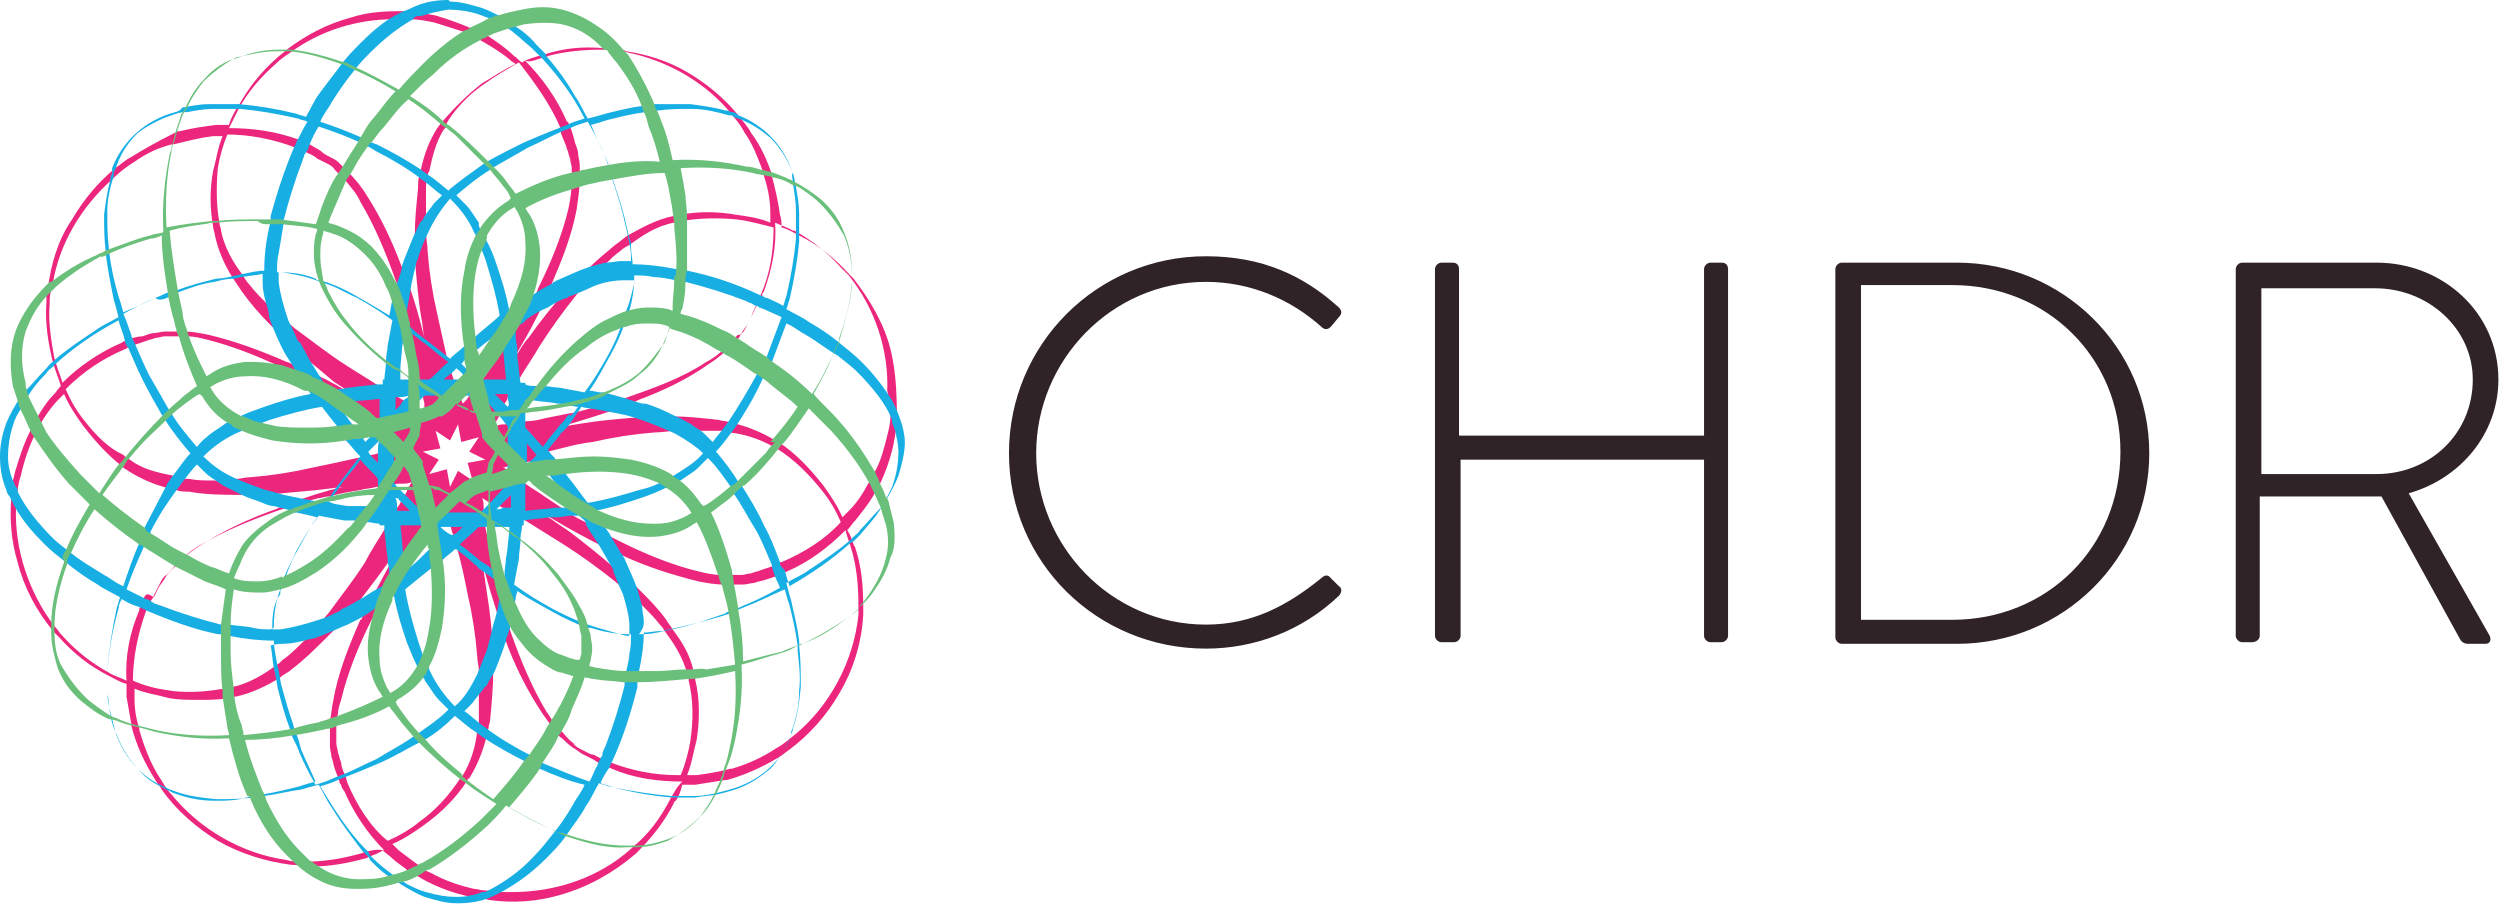
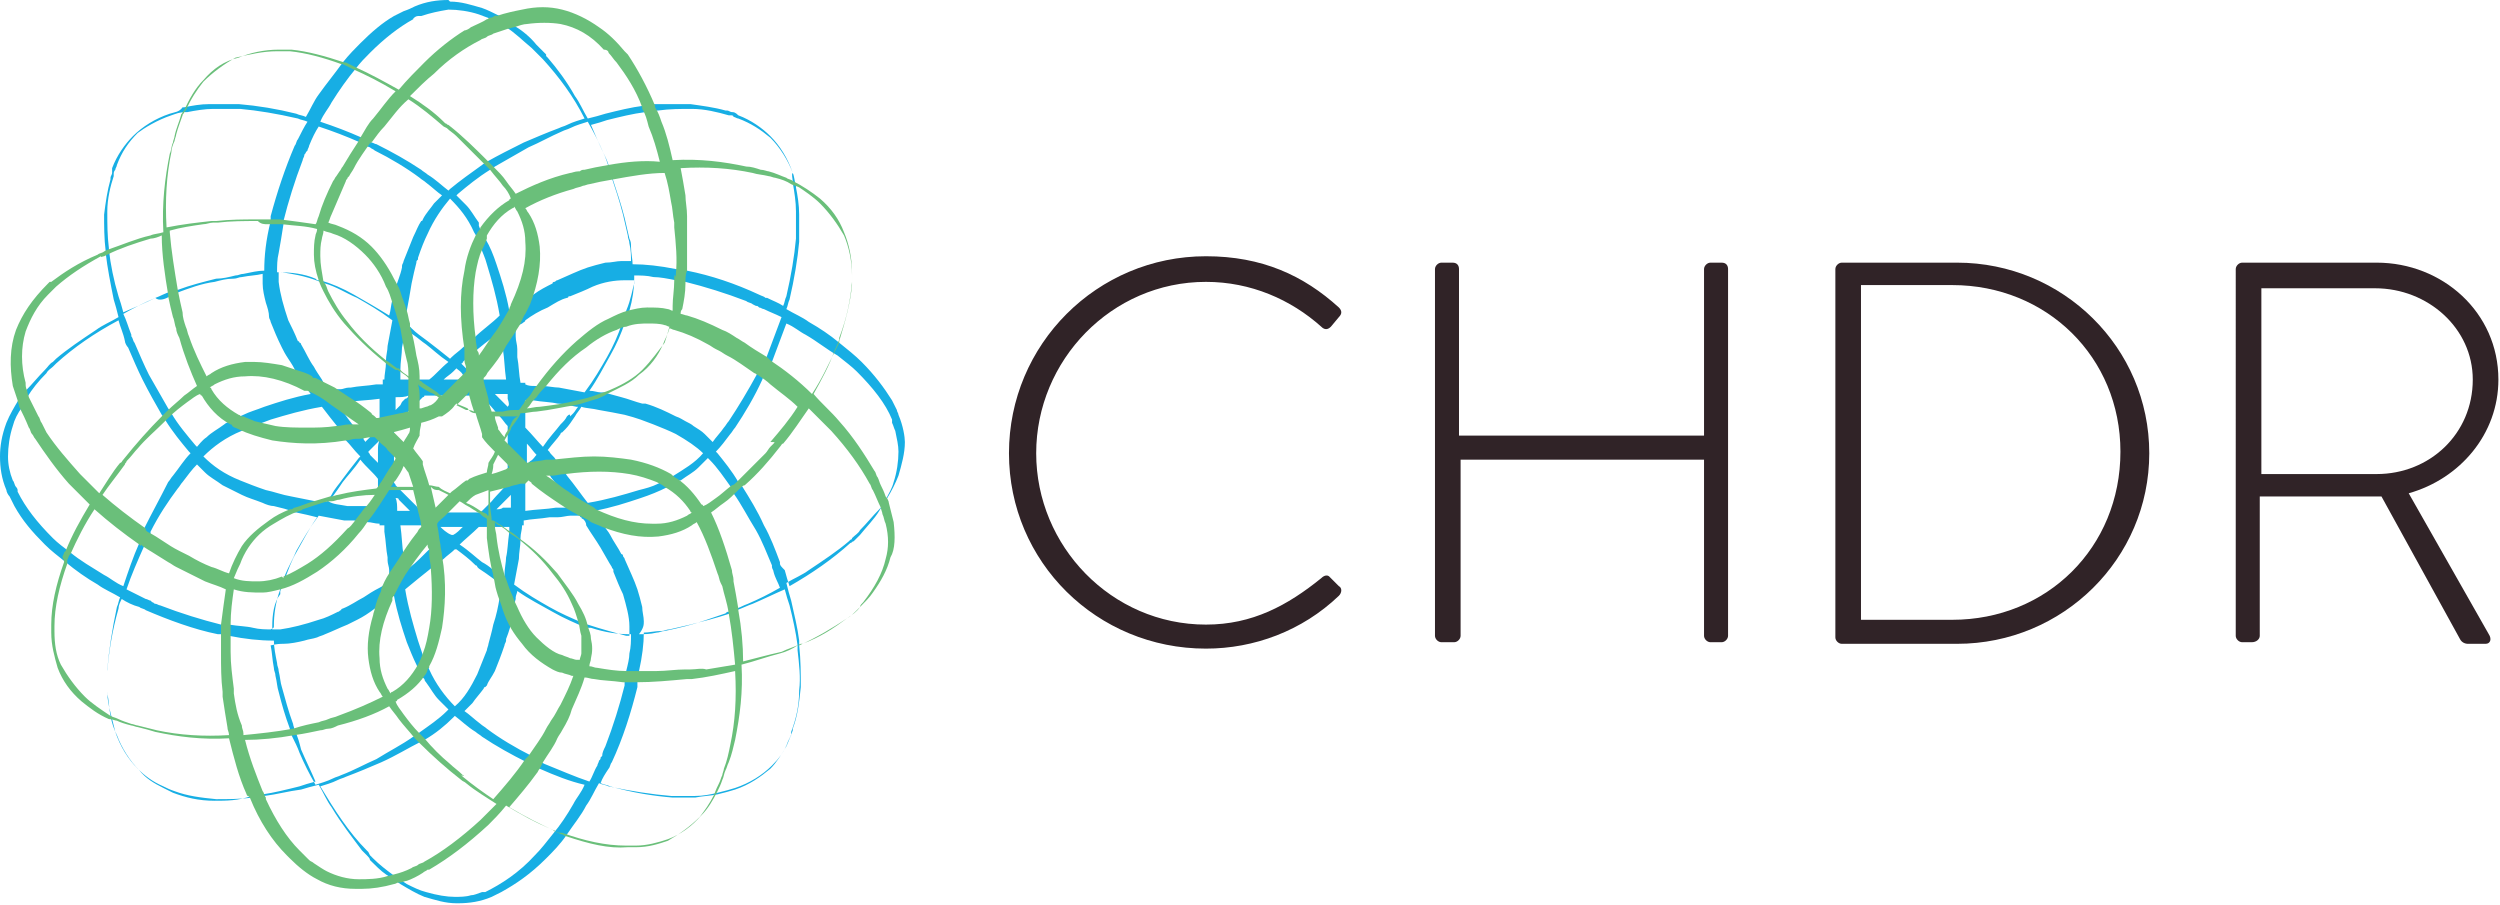
<svg xmlns="http://www.w3.org/2000/svg" version="1.1" id="Layer_1" x="0px" y="0px" viewBox="0 0 156.1 56.5" style="enable-background:new 0 0 156.1 56.5;" xml:space="preserve">
  <style type="text/css">
	.st0{fill:#EC257D;}
	.st1{fill:#17AEE4;}
	.st2{fill:#6ABF7A;}
	.st3{fill:#302327;}
</style>
  <g>
-     <path class="st0" d="M55.6,26c0,0.4-0.1,0.8-0.2,1.2c-0.2,0.8-0.4,1.6-0.8,2.3c-0.1,0.3-0.2,0.5-0.4,0.7c-0.3,0.6-0.7,1.2-1.2,1.7   c-0.1,0.1-0.3,0.3-0.4,0.4c-0.3-0.7-0.7-1.3-1.2-2c-0.8-1-1.7-2-2.8-2.7c0,0-0.1,0-0.1-0.1c0,0,0,0-0.1,0c-0.8-0.5-1.8-0.9-2.7-1.1   c-0.1,0-0.3-0.1-0.4-0.1c-0.2,0-0.4-0.1-0.6-0.1c-0.9-0.1-1.8-0.2-2.7-0.2c-0.4,0-0.8,0-1.3,0c0,0,0,0-0.1,0   c-1.3,0.1-2.7,0.2-4,0.4c-0.6,0.1-1.3,0.2-1.9,0.3c0,0,0,0,0,0c0,0-0.1,0-0.1,0c0,0,0,0,0.1,0c0,0,0,0,0.1,0   c1.4-0.4,2.7-0.8,4.1-1.3c0.2-0.1,0.3-0.1,0.5-0.2c0.1-0.1,0.3-0.1,0.4-0.2c1.6-0.6,3.1-1.3,4.5-2.3c0.5-0.3,0.9-0.7,1.3-1   c0.2-0.2,0.4-0.4,0.6-0.7c0-0.1,0.1-0.1,0.1-0.2c0.1-0.2,0.3-0.4,0.4-0.6c0.1-0.2,0.2-0.4,0.3-0.6c0.1-0.2,0.2-0.5,0.4-0.7   c0.1-0.2,0.2-0.4,0.2-0.5c0-0.1,0-0.1,0.1-0.2c0.5-1.4,0.8-2.8,0.7-4.3c0.4,0.2,0.8,0.3,1.1,0.5c0,0,0,0,0.1,0   c1.1,0.6,2.1,1.4,2.9,2.3c0.2,0.2,0.3,0.3,0.5,0.5c0,0,0,0,0,0c1.6,2,2.5,4.6,2.4,7.2C55.6,25.3,55.6,25.6,55.6,26L55.6,26z    M53,33.8c0,0.1,0.1,0.2,0.1,0.3c0.4,1.2,0.5,2.5,0.5,3.7c0,0,0,0.1,0,0.1c0,0.2,0,0.3,0,0.5c-0.3,2.9-1.8,5.7-4,7.5c0,0,0,0,0,0   c-0.4,0.3-0.7,0.6-1.1,0.8c-0.9,0.6-1.8,1-2.8,1.3c0,0-0.1,0-0.1,0c-0.7,0.2-1.4,0.3-2.1,0.4c-0.2,0-0.4,0-0.6,0   c0.3-0.7,0.4-1.5,0.6-2.2c0.2-1.3,0.2-2.6-0.1-3.8c0,0,0-0.1,0-0.1c0-0.1-0.1-0.2-0.1-0.4c-0.2-1-0.7-1.8-1.3-2.6c0,0,0,0,0,0   c-0.1-0.2-0.3-0.4-0.4-0.6c-0.5-0.7-1.1-1.3-1.7-1.9c-0.3-0.3-0.7-0.7-1.1-1c-0.1-0.1-0.2-0.2-0.4-0.3c-0.9-0.8-1.8-1.5-2.7-2.2   c-0.4-0.3-0.9-0.6-1.3-0.9c-0.2-0.1-0.4-0.3-0.6-0.4c0.2,0.1,0.5,0.3,0.7,0.4c1,0.6,2.1,1.2,3.1,1.7c0.3,0.1,0.5,0.2,0.8,0.4   c0.2,0.1,0.3,0.1,0.5,0.2c1.5,0.7,3.1,1.2,4.7,1.6c0.5,0.1,1.1,0.2,1.6,0.2c0.2,0,0.3,0,0.5,0c0.2,0,0.4,0,0.7,0   c0.2,0,0.5-0.1,0.7-0.1c0.2-0.1,0.4-0.1,0.7-0.2c0.3-0.1,0.6-0.2,0.9-0.3c0.1,0,0.1,0,0.2-0.1c0.1,0,0.1-0.1,0.2-0.1   c1.4-0.6,2.6-1.5,3.7-2.6C52.8,33.2,52.9,33.5,53,33.8L53,33.8z M42.5,48.4c-0.1,0-0.1,0-0.2,0c-1.5,0-2.9-0.3-4.2-0.8c0,0,0,0,0,0   c-0.2-0.1-0.5-0.2-0.7-0.3c-0.2-0.1-0.3-0.2-0.5-0.2c-0.2-0.1-0.4-0.2-0.6-0.3c-0.2-0.1-0.4-0.2-0.5-0.4c-0.3-0.2-0.5-0.5-0.7-0.7   c-0.1-0.1-0.2-0.3-0.4-0.4c-0.2-0.3-0.4-0.6-0.6-0.9c-0.9-1.5-1.6-3.2-2.2-4.9c-0.1-0.3-0.2-0.7-0.3-1c-0.1-0.4-0.3-0.9-0.4-1.3   c-0.1-0.4-0.2-0.8-0.3-1.2c0,0,0-0.1,0-0.1c-0.1-0.5-0.2-1-0.3-1.6c-0.1-0.5-0.2-0.9-0.3-1.4c0-0.2-0.1-0.5-0.1-0.7c0,0,0,0,0,0   c0-0.1,0-0.2,0-0.3c0-0.1,0-0.1,0-0.2c0-0.2,0-0.4-0.1-0.6c0.2,0.1,0.3,0.2,0.5,0.3c0,0,0.1,0,0.1,0c0,0,0,0,0,0   c0.2,0.1,0.3,0.2,0.5,0.2c0.1,0.1,0.3,0.1,0.4,0.2c0.4,0.2,0.8,0.5,1.2,0.7c0.8,0.5,1.6,1,2.4,1.5c1.1,0.7,2.2,1.5,3.2,2.3   c0.2,0.2,0.5,0.4,0.7,0.6c0.4,0.3,0.8,0.7,1.1,1c0.3,0.3,0.7,0.7,1,1.1c0.1,0.1,0.2,0.2,0.3,0.4c0,0,0,0,0,0   c0.6,0.8,1.1,1.6,1.4,2.6c0,0.1,0.1,0.3,0.1,0.4c0,0,0,0.1,0,0.1c0.3,1.2,0.3,2.5,0.1,3.8C43,46.9,42.8,47.7,42.5,48.4L42.5,48.4z    M41.9,49.8C41.9,49.8,41.9,49.8,41.9,49.8c-0.6,1.2-1.4,2.3-2.4,3.1c0,0-0.1,0.1-0.1,0.1c0,0,0,0,0,0c-2,1.8-4.7,2.7-7.4,2.7   c-0.2,0-0.5,0-0.7,0c-0.3,0-0.7-0.1-1-0.1c-0.3,0-0.5-0.1-0.7-0.1c-0.9-0.2-1.8-0.5-2.7-1c-0.3-0.1-0.6-0.3-0.8-0.5   c-0.4-0.3-0.8-0.6-1.2-0.9c-0.1-0.1-0.3-0.3-0.4-0.4c0.7-0.3,1.3-0.7,2-1.2c1.1-0.8,2-1.7,2.7-2.8c0,0,0,0,0,0c0,0,0-0.1,0.1-0.1   c0.5-0.8,0.9-1.8,1.1-2.7c0-0.1,0-0.3,0.1-0.4c0-0.2,0.1-0.4,0.1-0.5c0.1-1.1,0.2-2.1,0.2-3.2c0-0.3,0-0.5,0-0.8c0-0.2,0-0.3,0-0.5   c-0.1-1.2-0.2-2.3-0.4-3.5c-0.1-0.7-0.2-1.3-0.3-2c0,0,0-0.1,0-0.1c0,0,0,0.1,0,0.1c0.3,1.3,0.7,2.5,1.1,3.8   c0.1,0.3,0.2,0.6,0.3,0.9c0,0,0,0.1,0,0.1c0.6,1.7,1.4,3.3,2.4,4.8c0.3,0.4,0.5,0.7,0.8,1.1c0.1,0.1,0.2,0.3,0.4,0.4   c0.2,0.2,0.4,0.4,0.7,0.6c0.2,0.1,0.4,0.3,0.6,0.4c0.2,0.1,0.4,0.2,0.6,0.3c0.2,0.1,0.3,0.2,0.5,0.3c0.2,0.1,0.5,0.2,0.7,0.3   c0,0,0,0,0,0c1.4,0.6,2.9,0.8,4.4,0.8C42.2,49.2,42.1,49.5,41.9,49.8L41.9,49.8z M21.7,48.9c0-0.1-0.1-0.2-0.1-0.4   c0-0.1,0-0.1-0.1-0.2c-0.1-0.2-0.2-0.5-0.2-0.7c-0.1-0.2-0.1-0.4-0.2-0.6c0-0.2-0.1-0.4-0.1-0.6c0-0.4,0-0.8,0-1.2   c0-0.2,0-0.4,0.1-0.6c0-0.3,0.1-0.6,0.2-0.9c0.4-1.7,1.1-3.4,1.9-5c0.1-0.1,0.2-0.3,0.2-0.4c0.1-0.2,0.2-0.3,0.3-0.5   c0.3-0.5,0.5-1,0.8-1.4c0-0.1,0.1-0.1,0.1-0.2c0.2-0.3,0.4-0.6,0.6-0.9c0.2-0.4,0.5-0.7,0.7-1.1c0.3-0.4,0.6-0.8,0.9-1.3   c0.2-0.3,0.4-0.6,0.7-0.9c0,0,0,0,0,0c0.1-0.1,0.2-0.3,0.3-0.4c0,0.1,0.1,0.3,0.1,0.4c0,0.1,0.1,0.2,0.1,0.3c0,0.2,0.1,0.3,0.1,0.5   c0.1,0.2,0.1,0.4,0.2,0.6c0.1,0.2,0.1,0.4,0.2,0.7c0.3,1,0.5,2,0.7,3c0.3,1.3,0.5,2.6,0.6,3.9c0,0.3,0.1,0.6,0.1,0.9   c0,0.3,0,0.6,0,1c0,0.7,0,1.3,0,2c0,0.1,0,0.2,0,0.3c0,0.1,0,0.3-0.1,0.4c-0.1,1-0.4,2-0.9,2.8c0,0-0.1,0.1-0.1,0.1c0,0,0,0,0,0   c-0.7,1.1-1.6,2.1-2.6,2.8c-0.6,0.5-1.3,0.9-2,1.2C23.1,51.6,22.3,50.3,21.7,48.9L21.7,48.9z M22.8,53.2c-0.1,0-0.2,0.1-0.3,0.1   c-1.1,0.3-2.2,0.5-3.4,0.5c-0.1,0-0.2,0-0.3,0c-0.3,0-0.6,0-0.9-0.1c-2.8-0.4-5.4-1.9-7.2-4.1c0,0,0,0,0,0c-0.3-0.3-0.5-0.7-0.7-1   c-0.6-0.9-1-2-1.3-3c0,0,0-0.1,0-0.1c-0.2-0.6-0.3-1.2-0.3-1.9c0-0.2,0-0.4,0-0.6c0.7,0.3,1.5,0.4,2.2,0.6c0.6,0.1,1.2,0.1,1.8,0.1   c0.6,0,1.2,0,1.8-0.1c0.1,0,0.3,0,0.4-0.1c0,0,0,0,0.1,0c1-0.2,2-0.7,2.8-1.2c0,0,0,0,0,0c0.2-0.2,0.5-0.3,0.7-0.5   c0.8-0.6,1.5-1.3,2.2-2c0.2-0.2,0.5-0.5,0.7-0.7c0.2-0.3,0.5-0.5,0.7-0.8c0.6-0.7,1.2-1.5,1.8-2.3c0.3-0.4,0.5-0.7,0.8-1.1   c0.2-0.3,0.4-0.5,0.6-0.8c-0.2,0.3-0.4,0.6-0.5,0.9c-0.5,0.8-0.9,1.7-1.4,2.5c-0.2,0.4-0.4,0.7-0.5,1.1c0,0,0,0.1-0.1,0.1   c-0.7,1.6-1.4,3.3-1.7,5.1c-0.1,0.4-0.1,0.8-0.2,1.2c0,0.2,0,0.3,0,0.5c0,0.4,0,0.7,0,1.1c0,0.2,0.1,0.5,0.1,0.7   c0.1,0.2,0.1,0.4,0.2,0.7c0.1,0.3,0.2,0.5,0.3,0.8c0,0.1,0,0.1,0.1,0.2c0,0.1,0.1,0.3,0.2,0.4c0.6,1.4,1.5,2.7,2.5,3.7   C23.5,53,23.2,53.1,22.8,53.2L22.8,53.2z M9.1,38.2C9.1,38.2,9.1,38.2,9.1,38.2c0.1-0.3,0.2-0.5,0.4-0.8c0.1-0.1,0.1-0.3,0.2-0.4   c0.1-0.2,0.2-0.4,0.3-0.6c0.1-0.2,0.2-0.4,0.4-0.5c0.2-0.2,0.4-0.4,0.6-0.7c0.2-0.2,0.5-0.4,0.7-0.6c0.2-0.2,0.4-0.3,0.7-0.5   c1.5-0.9,3.2-1.6,4.9-2.2c0.3-0.1,0.6-0.2,0.9-0.3c0.1,0,0.2-0.1,0.3-0.1c0.1,0,0.2-0.1,0.3-0.1c0.4-0.1,0.7-0.2,1.1-0.3   c0.2,0,0.4-0.1,0.6-0.1c0,0,0.1,0,0.1,0c0.6-0.2,1.3-0.3,1.9-0.4c0.3-0.1,0.7-0.1,1-0.2c0,0,0.1,0,0.1,0c0.2,0,0.5-0.1,0.7-0.1   c0.2,0,0.4-0.1,0.6-0.1c0.1,0,0.2,0,0.2,0c0.2,0,0.4,0,0.6-0.1c0,0.1-0.1,0.1-0.1,0.2c0,0,0,0,0,0c-0.1,0.1-0.2,0.3-0.2,0.4   c-0.1,0.2-0.2,0.3-0.3,0.5c-0.1,0.2-0.2,0.4-0.3,0.5c-0.2,0.4-0.5,0.8-0.7,1.2c-0.4,0.7-0.9,1.4-1.3,2.2c-0.7,1.1-1.5,2.1-2.3,3.2   c-0.1,0.1-0.2,0.2-0.3,0.4c-0.3,0.4-0.7,0.8-1.1,1.2c-0.4,0.4-0.9,0.9-1.3,1.2c-0.2,0.1-0.3,0.3-0.5,0.4c0,0,0,0,0,0   c-0.8,0.6-1.8,1.2-2.8,1.4c0,0,0,0-0.1,0c-0.1,0-0.3,0.1-0.4,0.1c-0.7,0.1-1.3,0.2-2,0.2c-0.5,0-1,0-1.5-0.1   c-0.8-0.1-1.5-0.3-2.2-0.6C8.3,41.1,8.6,39.6,9.1,38.2L9.1,38.2z M7.9,42.5c-0.4-0.2-0.8-0.3-1.1-0.5c0,0,0,0,0,0   c-1.1-0.6-2.1-1.4-2.9-2.3c-0.2-0.2-0.3-0.4-0.5-0.6h0c-1.6-2.1-2.5-4.8-2.4-7.4c0-0.3,0-0.6,0.1-1c0-0.3,0.1-0.7,0.2-1   c0.2-0.9,0.5-1.8,0.9-2.6c0.1-0.2,0.2-0.4,0.3-0.6c0.3-0.5,0.7-1.1,1.1-1.5c0.1-0.1,0.3-0.3,0.4-0.4c0.3,0.7,0.7,1.3,1.2,2   c0.7,0.9,1.5,1.8,2.4,2.5c0,0,0.1,0.1,0.1,0.1c0.1,0.1,0.2,0.1,0.3,0.2c0.8,0.5,1.7,0.9,2.6,1.1c0.1,0,0.3,0.1,0.4,0.1   c0.3,0.1,0.5,0.1,0.8,0.1c1.1,0.2,2.2,0.2,3.3,0.2c0.2,0,0.5,0,0.7,0c0.2,0,0.5,0,0.7,0c1.1-0.1,2.2-0.2,3.3-0.3   c0.7-0.1,0.9-0.1,1.6-0.2c0,0,0.1,0,0.1,0c0,0-0.1,0-0.1,0c-1.2,0.3-2.2,0.6-3.2,1c-0.3,0.1-0.6,0.2-1,0.4c0,0,0,0,0,0   c-1.7,0.6-3.4,1.4-4.9,2.4c-0.3,0.2-0.6,0.4-0.9,0.7c-0.2,0.2-0.4,0.4-0.6,0.6c-0.2,0.2-0.4,0.4-0.5,0.6c-0.1,0.2-0.3,0.4-0.4,0.6   c-0.1,0.2-0.2,0.4-0.3,0.6C9.2,37,9.1,37.1,9,37.3c-0.1,0.2-0.2,0.5-0.3,0.7c0,0,0,0,0,0.1C8.1,39.5,7.8,41,7.9,42.5L7.9,42.5z    M3.5,22.7c0-0.1,0-0.2-0.1-0.3C3.2,21.3,3,20.1,3.1,19c0-0.3,0-0.6,0.1-0.9c0-0.1,0-0.3,0.1-0.4c0.4-2.5,1.8-4.8,3.7-6.5   c0,0,0,0,0,0c0.4-0.4,0.9-0.8,1.4-1.1C9.1,9.6,9.9,9.2,10.8,9c0,0,0.1,0,0.1,0c0.8-0.2,1.6-0.4,2.4-0.5c0.2,0,0.4,0,0.6,0   c-0.3,0.7-0.4,1.5-0.6,2.2c-0.2,1.1-0.2,2.3,0,3.4c0,0,0,0,0,0c0,0.2,0.1,0.4,0.1,0.5c0.2,1,0.6,1.9,1.1,2.7c0,0,0,0,0,0   c0.2,0.3,0.4,0.6,0.6,0.9c0.5,0.7,1.1,1.4,1.7,2c0.3,0.3,0.6,0.6,1,1c0.2,0.2,0.4,0.3,0.5,0.5c0.8,0.7,1.7,1.4,2.5,2.1   c0.3,0.2,0.6,0.4,0.9,0.6c0.3,0.2,0.6,0.4,0.9,0.6c-0.3-0.2-0.7-0.4-1-0.6c-0.8-0.5-1.6-0.9-2.5-1.3c-0.3-0.2-0.6-0.3-0.9-0.4   c-0.1,0-0.2-0.1-0.3-0.1c-1.6-0.7-3.2-1.3-4.9-1.7c-0.5-0.1-1-0.2-1.5-0.2c-0.2,0-0.3,0-0.5,0c-0.2,0-0.5,0-0.7,0   c-0.2,0-0.5,0.1-0.7,0.1c-0.2,0-0.4,0.1-0.7,0.2C8.6,21,8.3,21.1,8,21.2c-0.1,0-0.1,0-0.2,0.1c-0.1,0-0.2,0.1-0.2,0.1   c-1.4,0.6-2.7,1.5-3.7,2.5C3.8,23.5,3.6,23.1,3.5,22.7L3.5,22.7z M25.2,27.9C25,28,24.8,28,24.6,28.1c-0.1,0-0.1,0-0.2,0   c-0.2,0.1-0.4,0.1-0.7,0.2c-0.2,0-0.3,0.1-0.5,0.1c-0.3,0.1-0.6,0.2-0.9,0.2c-0.9,0.2-1.8,0.4-2.8,0.6c-1.3,0.3-2.6,0.5-3.9,0.6   c-0.3,0-0.6,0.1-0.8,0.1c-0.3,0-0.7,0-1,0.1c-0.2,0-0.4,0-0.6,0c-0.5,0-0.9,0-1.4-0.1c-0.2,0-0.4,0-0.6-0.1c-0.1,0-0.3,0-0.4-0.1   c-1-0.2-1.9-0.4-2.7-1c-0.1-0.1-0.2-0.1-0.3-0.2c0,0-0.1-0.1-0.1-0.1C6.8,28,6,27.2,5.3,26.3c-0.5-0.6-0.9-1.3-1.2-2   c1.1-1.1,2.3-1.9,3.7-2.5c0.1,0,0.1-0.1,0.2-0.1c0.1,0,0.1,0,0.2-0.1c0.3-0.1,0.6-0.2,0.9-0.3c0.2-0.1,0.4-0.1,0.6-0.2   c0.2,0,0.4-0.1,0.6-0.1c0.3,0,0.5,0,0.8,0c0.2,0,0.4,0,0.6,0c0.4,0,0.8,0.1,1.2,0.2c1.6,0.4,3.1,1,4.6,1.7c0.1,0.1,0.2,0.1,0.4,0.2   c0.3,0.1,0.5,0.3,0.8,0.4c0.5,0.3,1,0.5,1.4,0.8c0,0,0.1,0.1,0.1,0.1c0.3,0.2,0.6,0.4,0.9,0.6c0.5,0.3,0.9,0.6,1.3,0.9   c0.4,0.2,0.7,0.5,1,0.7c0.3,0.2,0.6,0.5,0.9,0.7c0.1,0.1,0.1,0.1,0.2,0.2C24.9,27.7,25.1,27.8,25.2,27.9L25.2,27.9z M14.2,8.4   c1.4,0,2.9,0.3,4.2,0.8c0.1,0,0.1,0.1,0.2,0.1c0.2,0.1,0.3,0.2,0.5,0.2c0.2,0.1,0.5,0.2,0.7,0.4c0.2,0.1,0.4,0.2,0.6,0.3   c0.2,0.1,0.4,0.2,0.5,0.4c0.1,0.1,0.3,0.3,0.4,0.4c0.1,0.1,0.2,0.2,0.3,0.3c0.3,0.4,0.7,0.8,0.9,1.3c0.9,1.5,1.6,3.2,2.2,4.9   c0.1,0.2,0.1,0.4,0.2,0.7c0.1,0.4,0.3,0.9,0.4,1.3c0.1,0.4,0.2,0.7,0.3,1.1c0,0.1,0,0.1,0,0.2c0.2,0.6,0.3,1.3,0.4,1.9   c0.1,0.3,0.1,0.7,0.2,1c0,0.1,0,0.2,0.1,0.3c0,0,0,0,0,0c0,0.2,0.1,0.5,0.1,0.7c0,0.2,0.1,0.4,0.1,0.5c0,0.1,0,0.1,0,0.2   c0,0.1,0,0.2,0,0.4c-0.2-0.1-0.4-0.2-0.6-0.4c0,0-0.1-0.1-0.2-0.1c0,0,0,0,0,0c-0.1-0.1-0.2-0.1-0.2-0.1c-0.1-0.1-0.2-0.1-0.3-0.2   c-0.2-0.1-0.3-0.2-0.5-0.3c-0.4-0.2-0.8-0.5-1.2-0.7c-0.6-0.4-1.3-0.8-1.9-1.2c-1.1-0.7-2.1-1.5-3.2-2.3c-0.2-0.2-0.4-0.3-0.6-0.5   c-0.4-0.4-0.8-0.7-1.2-1.1c-0.3-0.3-0.7-0.7-1-1.1c-0.2-0.2-0.3-0.4-0.5-0.7c0,0,0,0,0,0c-0.6-0.8-1.1-1.7-1.3-2.7   c0-0.2-0.1-0.3-0.1-0.5c0,0,0,0,0,0c-0.2-1.1-0.2-2.2-0.1-3.4C13.7,9.9,13.9,9.1,14.2,8.4L14.2,8.4z M14.9,6.8   C14.9,6.7,14.9,6.7,14.9,6.8c0.6-1.1,1.4-2,2.3-2.8c0.3-0.3,0.6-0.5,0.9-0.7c0,0,0,0,0,0c1.9-1.4,4.2-2.1,6.5-2.1c0.3,0,0.7,0,1,0   c0.5,0,1,0.1,1.5,0.2c0.6,0.2,1.3,0.4,1.9,0.6c0.3,0.1,0.6,0.3,0.8,0.4c0.7,0.4,1.4,0.8,2,1.3C32,3.9,32.1,3.9,32.2,4   c-0.7,0.3-1.4,0.8-2.1,1.2c-0.9,0.7-1.7,1.5-2.4,2.3c0,0-0.1,0.1-0.1,0.1c-0.1,0.1-0.2,0.3-0.3,0.4c-0.5,0.8-0.8,1.6-1,2.5   c0,0.1-0.1,0.3-0.1,0.4c-0.1,0.3-0.1,0.6-0.1,0.9c-0.1,1-0.2,1.9-0.2,2.9c0,0.4,0,0.7,0,1.1c0,0.1,0,0.2,0,0.3   c0.1,1.2,0.2,2.5,0.4,3.7c0.1,0.4,0.1,0.9,0.2,1.3c-0.3-1.2-0.6-2.3-1-3.4c-0.1-0.2-0.1-0.4-0.2-0.6c0-0.1-0.1-0.3-0.2-0.4   c-0.6-1.6-1.3-3.1-2.2-4.5c-0.3-0.5-0.7-1-1.2-1.5c-0.1-0.1-0.2-0.2-0.3-0.3c-0.1-0.1-0.2-0.2-0.3-0.3C21,10,20.8,9.9,20.6,9.8   c-0.2-0.1-0.4-0.2-0.6-0.4c-0.2-0.1-0.5-0.3-0.7-0.4c-0.2-0.1-0.3-0.2-0.5-0.2c-0.1,0-0.1-0.1-0.2-0.1C17.2,8.2,15.8,8,14.3,8   C14.5,7.6,14.7,7.2,14.9,6.8L14.9,6.8z M29.5,30L29.5,30L29.5,30l-0.9-0.6l-0.5,1l-0.2-1.1l-1.1,0.3l0.6-0.9l-1-0.5l1.1-0.2   l-0.3-1.1l0.9,0.6l0.5-1l0.2,1.1l1.1-0.3l-0.6,0.9l1,0.5l-1.1,0.2L29.5,30L29.5,30z M35,8C35,8,35,8,35,8C35,8.1,35,8.1,35,8.2   c0.1,0.4,0.3,0.7,0.4,1.1c0.1,0.2,0.1,0.4,0.2,0.6c0,0.2,0.1,0.4,0.1,0.6c0,0.1,0,0.2,0,0.3c0,0.2,0,0.4,0,0.5   c0,0.6-0.1,1.2-0.2,1.7c-0.4,1.7-1.1,3.4-1.9,5c0,0.1-0.1,0.2-0.1,0.3c-0.2,0.5-0.5,0.9-0.8,1.4c-0.2,0.3-0.4,0.6-0.5,0.9   c-0.2,0.3-0.4,0.6-0.6,0.9c-0.2,0.4-0.5,0.7-0.7,1.1c-0.2,0.3-0.4,0.6-0.7,1c0,0,0,0,0,0c-0.2,0.3-0.4,0.6-0.6,0.8c0,0,0,0,0,0   c-0.1,0.1-0.2,0.2-0.3,0.3c-0.1,0.2-0.2,0.3-0.4,0.5c-0.1-0.2-0.1-0.3-0.2-0.5c0-0.1-0.1-0.2-0.1-0.3c-0.1-0.2-0.1-0.4-0.2-0.5   c0-0.1-0.1-0.2-0.1-0.3c-0.1-0.2-0.1-0.4-0.2-0.6c-0.1-0.2-0.1-0.5-0.2-0.7c-0.2-0.9-0.4-1.8-0.6-2.7c-0.3-1.3-0.5-2.6-0.6-3.9   c0-0.4-0.1-0.8-0.1-1.2c0-0.3,0-0.7,0-1c0-0.6,0-1.1,0-1.7c0-0.2,0-0.5,0.1-0.7c0-0.1,0-0.3,0.1-0.4c0.2-0.9,0.4-1.8,0.9-2.6   c0.1-0.1,0.2-0.2,0.2-0.4c0-0.1,0.1-0.1,0.1-0.2c0.6-0.9,1.4-1.7,2.3-2.3c0.7-0.5,1.4-0.9,2.1-1.3C33.5,5.3,34.4,6.6,35,8L35,8z    M33.9,3.6c0.1,0,0.2,0,0.3-0.1c1.1-0.3,2.3-0.4,3.4-0.4c0.2,0,0.3,0,0.5,0c0.4,0,0.8,0.1,1.2,0.2c2.3,0.5,4.5,1.7,6.1,3.5   c0,0,0,0,0,0c0.4,0.5,0.8,0.9,1.1,1.5c0.5,0.7,0.8,1.5,1.1,2.3c0,0,0,0.1,0,0.1c0.3,0.8,0.5,1.7,0.5,2.6c0,0.2,0,0.4,0,0.6   c-0.7-0.3-1.5-0.4-2.2-0.5c-1.1-0.2-2.3-0.2-3.4,0c-0.2,0-0.3,0.1-0.5,0.1c0,0,0,0,0,0c-1,0.2-1.9,0.7-2.8,1.2c0,0,0,0,0,0   c-0.3,0.2-0.5,0.4-0.8,0.6c-0.6,0.5-1.2,1-1.7,1.5c-0.4,0.4-0.8,0.8-1.2,1.2c-0.1,0.1-0.1,0.1-0.2,0.2c-0.8,0.9-1.6,1.9-2.3,2.9   c-0.3,0.3-0.5,0.7-0.7,1c0,0,0,0,0,0c0,0,0,0,0-0.1c0.6-1,1.2-2.1,1.7-3.2c0.1-0.2,0.2-0.3,0.2-0.5c0.1-0.2,0.2-0.5,0.3-0.7   c0.6-1.4,1.2-2.9,1.5-4.5c0.1-0.7,0.2-1.3,0.2-2c0-0.2,0-0.3,0-0.5c0-0.1,0-0.2,0-0.3c0-0.2-0.1-0.5-0.1-0.7c0-0.2-0.1-0.4-0.2-0.7   c-0.1-0.4-0.2-0.8-0.4-1.2c0,0,0-0.1-0.1-0.1c0,0,0,0,0,0c-0.6-1.4-1.5-2.7-2.6-3.8C33.2,3.9,33.5,3.7,33.9,3.6L33.9,3.6z    M34.2,28.2c0.9-0.2,1.8-0.5,2.8-0.6c1.3-0.3,2.6-0.5,3.9-0.6c0.5,0,0.9-0.1,1.4-0.1c0.3,0,0.6,0,0.9,0c0.5,0,1.1,0,1.6,0   c0.1,0,0.2,0,0.3,0c0.1,0,0.3,0,0.4,0.1c1,0.1,1.9,0.4,2.8,0.9c0,0,0.1,0,0.1,0.1c0,0,0,0,0.1,0c1.1,0.7,2,1.6,2.8,2.6   c0.5,0.6,0.9,1.3,1.2,2c-1,1.1-2.3,1.9-3.7,2.5c-0.1,0-0.1,0-0.2,0.1c-0.1,0-0.1,0-0.2,0.1c-0.3,0.1-0.6,0.2-0.9,0.3   c-0.2,0.1-0.4,0.1-0.6,0.2c-0.2,0-0.4,0.1-0.6,0.1c-0.2,0-0.4,0-0.6,0c0,0-0.1,0-0.2,0c-0.2,0-0.4,0-0.5,0c-0.4,0-0.9-0.1-1.3-0.2   c-1.7-0.4-3.4-1.1-5-1.9c-0.2-0.1-0.4-0.2-0.6-0.3c-0.5-0.2-0.9-0.5-1.4-0.8c-0.3-0.2-0.6-0.3-0.9-0.5c-0.3-0.2-0.6-0.4-0.9-0.6   c-0.3-0.2-0.6-0.4-0.9-0.6c-0.4-0.3-0.8-0.5-1.2-0.8c-0.1,0-0.1-0.1-0.2-0.1c-0.2-0.2-0.4-0.3-0.6-0.5c-0.1,0-0.1-0.1-0.2-0.1   c0,0-0.1-0.1-0.1-0.1c-0.1-0.1-0.2-0.2-0.3-0.2c0.1,0,0.3-0.1,0.4-0.1c0.1,0,0.1,0,0.2,0c0.2-0.1,0.5-0.1,0.7-0.2c0,0,0.1,0,0.1,0   c0.2-0.1,0.5-0.1,0.7-0.2C33.8,28.3,34,28.3,34.2,28.2L34.2,28.2z M34.1,26.1c-0.4,0.1-0.8,0.2-1.2,0.2c-0.2,0-0.5,0.1-0.7,0.1   c-0.1,0-0.1,0-0.2,0c0,0,0,0,0,0c-0.2,0-0.3,0.1-0.5,0.1c-0.2,0-0.3,0-0.5,0.1c0,0,0,0-0.1,0c0,0,0-0.1,0-0.1   c0.1-0.3,0.3-0.5,0.4-0.8c0,0,0-0.1,0-0.1c0,0,0,0,0,0c0.1-0.1,0.1-0.3,0.2-0.4c0.1-0.1,0.2-0.3,0.2-0.4c0.2-0.4,0.4-0.8,0.7-1.1   c0.4-0.7,0.9-1.4,1.3-2.1c0.7-1.1,1.5-2.2,2.3-3.2c0.2-0.3,0.5-0.6,0.7-0.8c0.3-0.4,0.7-0.8,1.1-1.1c0.3-0.3,0.6-0.6,0.9-0.8   c0.2-0.2,0.4-0.3,0.6-0.4c0,0,0,0,0,0c0.8-0.6,1.7-1.2,2.8-1.4c0,0,0,0,0,0c0.2,0,0.3-0.1,0.5-0.1c1.1-0.2,2.3-0.2,3.4-0.1   c0.8,0.1,1.5,0.3,2.3,0.5c0,1.4-0.2,2.9-0.8,4.2c0,0.1,0,0.1-0.1,0.2c-0.1,0.2-0.2,0.4-0.2,0.5c-0.1,0.2-0.2,0.4-0.3,0.7   c-0.1,0.2-0.2,0.4-0.3,0.6c-0.1,0.2-0.2,0.4-0.4,0.5C46,20.9,46,21,45.9,21.1c-0.2,0.2-0.4,0.4-0.7,0.7c-0.3,0.3-0.7,0.6-1.1,0.8   c-1.5,1-3.2,1.6-4.9,2.2c-0.2,0.1-0.4,0.1-0.6,0.2c-0.4,0.1-0.8,0.3-1.3,0.4c-0.5,0.1-1.1,0.3-1.6,0.4c0,0-0.1,0-0.1,0   C35.1,25.9,34.6,26,34.1,26.1L34.1,26.1z M55.6,21.8c-0.4-1.6-1.3-3.1-2.3-4.4c0,0,0,0,0,0c-0.1-0.1-0.2-0.2-0.3-0.3   c-0.9-1-1.9-1.8-3.1-2.4c0,0,0,0,0,0c0,0,0,0,0,0c-0.4-0.2-0.7-0.4-1.1-0.5c0-0.3,0-0.5-0.1-0.8c-0.1-0.8-0.3-1.6-0.5-2.4   c0,0,0-0.1,0-0.1c-0.3-0.9-0.7-1.8-1.3-2.6c-0.2-0.4-0.5-0.7-0.8-1.1c0,0,0,0,0,0c-0.9-1.1-2-2-3.2-2.7c-1.2-0.7-2.5-1.1-3.8-1.3   C38.7,3,38.3,3,37.9,3c-0.1,0-0.2,0-0.3,0C36.4,2.9,35.2,3,34,3.4c-0.1,0-0.2,0-0.3,0.1c0,0-0.1,0-0.1,0c-0.3,0.1-0.7,0.2-1,0.4   c-0.2-0.1-0.3-0.3-0.5-0.4C31.6,3,31,2.6,30.4,2.2c-0.3-0.2-0.6-0.3-0.9-0.4C28.8,1.5,28,1.2,27.3,1c-0.3-0.1-0.6-0.1-1-0.2   c-0.3,0-0.7-0.1-1-0.1c-0.2,0-0.3,0-0.5,0c-1,0-2,0.1-2.9,0.4c-1.5,0.4-2.8,1.1-4,2c0,0,0,0,0,0c-0.2,0.2-0.5,0.4-0.7,0.6   c-0.9,0.8-1.7,1.8-2.3,2.9c0,0,0,0,0,0c0,0,0,0.1-0.1,0.1c-0.2,0.4-0.4,0.7-0.5,1.1c-0.3,0-0.5,0-0.8,0c-0.8,0.1-1.5,0.2-2.3,0.4   c0,0-0.1,0-0.1,0C9.9,8.8,9,9.3,8.2,9.8c-0.4,0.2-0.7,0.5-1,0.7c0,0,0,0,0,0c-1.1,0.9-2,2-2.7,3.2C3.6,15,3.2,16.5,3,17.9   c0,0.1,0,0.3-0.1,0.4c0,0.2,0,0.4,0,0.6c-0.1,1.2,0.1,2.5,0.4,3.7c0,0.1,0,0.2,0.1,0.3c0,0,0,0,0,0c0.1,0.4,0.3,0.8,0.4,1.2   c-0.2,0.2-0.3,0.4-0.5,0.6c-0.4,0.4-0.7,0.9-1,1.4c-0.1,0.2-0.2,0.4-0.3,0.6c-0.5,0.9-0.8,1.9-1.1,2.9c0,0.2-0.1,0.3-0.1,0.5   c-0.1,0.3-0.1,0.7-0.1,1c-0.1,1.3,0,2.7,0.4,4c0.4,1.6,1.2,3.1,2.3,4.4c0,0,0,0,0,0c0.1,0.1,0.2,0.2,0.3,0.3c0.9,1,1.9,1.8,3.1,2.4   c0,0,0,0,0,0c0,0,0,0,0,0c0.4,0.2,0.7,0.4,1.1,0.5c0,0.3,0,0.5,0,0.8c0.1,0.6,0.2,1.1,0.3,1.7c0,0,0,0.1,0,0.1   c0.3,1.2,0.8,2.3,1.5,3.4c0.1,0.2,0.3,0.4,0.4,0.6c0,0,0,0,0,0c0.9,1.3,2.2,2.4,3.5,3.2c1.4,0.8,3,1.3,4.6,1.5c0.2,0,0.4,0,0.7,0.1   c0.2,0,0.4,0,0.6,0c1.1,0,2.2-0.2,3.3-0.5c0,0,0,0,0,0c0.1,0,0.2-0.1,0.2-0.1c0.3-0.1,0.6-0.2,0.9-0.4c0.2,0.2,0.4,0.3,0.6,0.5   c0.3,0.3,0.7,0.5,1,0.8c0.3,0.2,0.6,0.3,0.9,0.5c0.9,0.5,2,0.9,3,1.1c0,0,0.1,0,0.1,0c0.4,0.1,0.7,0.1,1.1,0.2   c1.4,0.2,2.9,0.1,4.3-0.3c1.8-0.5,3.4-1.4,4.8-2.6c0,0,0,0,0.1-0.1c0,0,0,0,0,0c0.9-0.9,1.7-1.9,2.3-3.1c0,0,0-0.1,0.1-0.1   c0,0,0,0,0,0c0.2-0.3,0.3-0.6,0.4-1c0.3,0,0.5,0,0.8,0c0.6-0.1,1.3-0.2,1.9-0.3c0,0,0.1,0,0.1,0c1.1-0.3,2.2-0.8,3.2-1.4   c0.2-0.1,0.4-0.3,0.7-0.5c0,0,0,0,0,0c1.2-0.9,2.3-2.1,3.1-3.5c0.9-1.5,1.4-3.2,1.5-4.9c0-0.1,0-0.2,0-0.3c0-0.1,0-0.1,0-0.2   c0-1.3-0.1-2.5-0.5-3.7c0,0,0,0,0,0c0-0.1-0.1-0.1-0.1-0.2c-0.1-0.3-0.2-0.6-0.4-0.9c0.2-0.2,0.3-0.4,0.5-0.6   c0.4-0.5,0.8-1,1.1-1.5c0.1-0.2,0.3-0.5,0.4-0.7c0.4-0.8,0.7-1.7,0.9-2.6c0-0.2,0.1-0.4,0.1-0.6c0.1-0.4,0.1-0.7,0.1-1.1   C56,24.3,55.9,23,55.6,21.8L55.6,21.8z" />
    <path class="st1" d="M45.9,49.3c-0.3,0.1-0.7,0.2-1.1,0.3c0,0,0,0,0,0c0,0,0,0,0,0c-0.5,0.1-0.9,0.1-1.4,0.2c-0.4,0-0.7,0-1.1,0   l-0.1,0c-0.1,0-0.1,0-0.2,0c-1.2-0.1-2.5-0.3-3.9-0.7c-0.2-0.1-0.4-0.1-0.6-0.2c0.1-0.3,0.3-0.6,0.5-0.9l0,0   c0.1-0.1,0.1-0.3,0.2-0.4c0.7-1.5,1.2-3.1,1.6-4.7c0-0.1,0-0.1,0-0.2c0,0,0-0.1,0-0.1c0.1-0.3,0.1-0.5,0.1-0.7   c0.2-0.9,0.3-1.7,0.3-2.4c0.3,0,0.7-0.1,1.1-0.1c0.2,0,0.3-0.1,0.5-0.1c0.4-0.1,0.9-0.2,1.3-0.3c0.8-0.2,1.6-0.4,2.5-0.7l0.1-0.1   c0.1,0,0.2-0.1,0.3-0.1c0.3-0.1,0.7-0.3,1-0.4c0.7-0.3,1.3-0.6,2-0.9c0.1,0.4,0.2,0.7,0.3,1c0.2,0.8,0.4,1.7,0.5,2.5   c0,0.1,0,0.2,0,0.3c0.1,0.9,0.2,1.7,0.1,2.5c0,1-0.2,1.8-0.5,2.6c0,0,0,0.1,0,0.1l0,0.1c-0.1,0.2-0.2,0.5-0.3,0.7   c-0.3,0.5-0.6,1-1,1.4C47.5,48.5,46.8,49,45.9,49.3L45.9,49.3z M6.9,44.7C6.9,44.7,6.9,44.7,6.9,44.7C6.9,44.7,6.9,44.7,6.9,44.7   c-0.1-0.5-0.1-1-0.2-1.4c0-0.3,0-0.7,0-1.1l0-0.1c0-0.1,0-0.1,0-0.2c0.1-1.2,0.3-2.5,0.7-3.9c0-0.2,0.1-0.4,0.2-0.6   c0.3,0.2,0.7,0.4,1.1,0.5c0.1,0.1,0.3,0.1,0.4,0.2c1.4,0.6,3,1.2,4.5,1.5c0.1,0,0.1,0,0.2,0c0,0,0.1,0,0.1,0c0.1,0,0.2,0.1,0.4,0.1   c1,0.2,1.9,0.3,2.8,0.3c0,0.4,0.1,0.9,0.2,1.4c0,0.2,0.1,0.3,0.1,0.5l0,0c0.1,0.4,0.1,0.7,0.2,1c0.2,0.7,0.4,1.5,0.7,2.3   c0,0.1,0.1,0.3,0.1,0.4c0.2,0.4,0.3,0.8,0.4,1.2c0.3,0.7,0.6,1.3,0.9,2c-0.4,0.1-0.7,0.2-1,0.3c-0.8,0.2-1.6,0.4-2.3,0.5   c-0.2,0-0.5,0.1-0.7,0.1C14.9,50,14.1,50,13.4,50c-1,0-1.8-0.2-2.6-0.5c0,0,0,0,0,0l0,0c-0.2-0.1-0.4-0.2-0.6-0.3   c-0.6-0.3-1.1-0.6-1.5-1.1c-0.6-0.6-1.1-1.4-1.4-2.2C7.1,45.5,7,45.2,6.9,44.7L6.9,44.7z M10.7,7.2c0.3-0.1,0.5-0.2,0.9-0.2   c0,0,0.1,0,0.1,0c0.5-0.1,1.1-0.2,1.6-0.2c0.5,0,0.9,0,1.4,0c0.1,0,0.1,0,0.2,0l0.1,0c1.1,0.1,2.3,0.3,3.6,0.6   c0.2,0.1,0.4,0.1,0.6,0.2c-0.2,0.3-0.4,0.7-0.6,1.1c-0.1,0.1-0.1,0.3-0.2,0.4c-0.6,1.4-1.1,2.9-1.5,4.4c0,0.1,0,0.1,0,0.2   c0,0,0,0.1,0,0.1c-0.3,1.2-0.4,2.2-0.4,3.1c-0.4,0-0.8,0.1-1.3,0.2c-0.2,0-0.3,0.1-0.5,0.1c-0.4,0.1-0.8,0.2-1.2,0.2   c-0.8,0.2-1.6,0.4-2.4,0.7l-0.1,0c-0.1,0-0.2,0.1-0.3,0.1c-0.4,0.1-0.7,0.3-1,0.4c-0.6,0.3-1.3,0.6-2,0.9c-0.1-0.4-0.2-0.7-0.3-1   c-0.3-1-0.5-2-0.6-2.9c0,0,0-0.1,0-0.1c-0.1-0.8-0.1-1.5-0.1-2.3c0-0.8,0.2-1.6,0.4-2.2l0-0.1c0-0.1,0-0.2,0.1-0.3   c0-0.1,0.1-0.2,0.1-0.3c0.3-0.8,0.7-1.4,1.3-2C9,8,9.8,7.5,10.7,7.2L10.7,7.2z M49.5,11.4C49.5,11.5,49.5,11.5,49.5,11.4L49.5,11.4   c0.1,0.6,0.2,1.2,0.2,1.8c0,0.4,0,0.9,0,1.4c0,0.1,0,0.1,0,0.2l0,0.1c-0.1,1.1-0.3,2.3-0.6,3.6c-0.1,0.2-0.1,0.4-0.2,0.6   c-0.3-0.2-0.6-0.3-1-0.5l-0.1,0c-0.1-0.1-0.2-0.1-0.4-0.2c-1.5-0.7-3-1.2-4.5-1.5c-0.1,0-0.1,0-0.2,0c0,0-0.1,0-0.1,0l0,0   c-0.1,0-0.3-0.1-0.4-0.1c-1-0.2-1.9-0.3-2.7-0.3c0-0.3-0.1-0.7-0.1-1.1c0-0.2,0-0.3-0.1-0.5c-0.1-0.4-0.2-0.9-0.3-1.3   c-0.2-0.8-0.5-1.7-0.8-2.6l0-0.1c0-0.1-0.1-0.2-0.1-0.3c-0.1-0.3-0.2-0.6-0.3-0.8c-0.3-0.6-0.6-1.3-0.9-2c0.4-0.1,0.7-0.2,1-0.3   c0.8-0.2,1.6-0.4,2.4-0.5c0.3,0,0.5-0.1,0.8-0.1c0.7-0.1,1.4-0.1,2.1-0.1c0.8,0,1.6,0.2,2.3,0.4l0.1,0c0.1,0,0.2,0,0.2,0.1   c0.1,0,0.2,0.1,0.3,0.1c0.8,0.3,1.4,0.7,2,1.2c0.6,0.6,1.1,1.4,1.4,2.2C49.4,10.9,49.5,11.1,49.5,11.4L49.5,11.4z M48.7,35.2l0-0.1   c-0.3-0.8-0.6-1.6-1-2.3c-0.4-0.9-0.9-1.7-1.4-2.5c-0.1-0.1-0.1-0.2-0.2-0.2l0,0c-0.4-0.7-0.9-1.3-1.3-1.8c0,0-0.1-0.1-0.1-0.1   c0.3-0.3,0.6-0.7,0.9-1.1c0.1-0.1,0.2-0.3,0.3-0.4c0.6-0.9,1.2-1.9,1.7-3c0-0.1,0.1-0.1,0.1-0.2c0,0,0-0.1,0.1-0.1   c0.1-0.3,0.3-0.6,0.4-0.8c0.3-0.8,0.6-1.6,0.9-2.4c0.5,0.2,0.8,0.5,1.2,0.7c0.7,0.4,1.3,0.9,2,1.3l0,0c0.5,0.4,0.9,0.7,1.2,1   c1,1,1.8,2,2.2,3c0,0,0,0,0,0.1c0,0,0,0.1,0,0.1c0.1,0.2,0.1,0.3,0.2,0.5c0.1,0.5,0.2,0.9,0.2,1.3c0,0.6-0.1,1.3-0.3,1.9   c-0.1,0.4-0.3,0.7-0.5,1.1c-0.1,0.3-0.3,0.5-0.4,0.7c-0.3,0.5-0.8,1-1.2,1.5c-0.1,0.1-0.3,0.3-0.4,0.4c-0.1,0-0.1,0.1-0.2,0.1l0,0   c-1.1,1-2.4,1.9-3.8,2.7c-0.1-0.3-0.2-0.6-0.3-1C48.8,35.4,48.7,35.3,48.7,35.2L48.7,35.2z M33.3,47.3c0,0-0.1,0-0.1-0.1   c-1-0.5-2-1.1-2.8-1.7c-0.1-0.1-0.3-0.2-0.4-0.3c-0.4-0.3-0.7-0.6-1-0.8c0.2-0.2,0.3-0.3,0.5-0.5c0.2-0.3,0.4-0.5,0.7-0.9   c0,0,0-0.1,0.1-0.1c0,0,0.1-0.1,0.1-0.1c0.1-0.3,0.3-0.5,0.5-0.9c0.2-0.5,0.4-1,0.6-1.6c0-0.1,0.1-0.2,0.1-0.3c0,0,0-0.1,0-0.1   c0.2-0.5,0.3-0.9,0.4-1.3c0-0.1,0-0.1,0-0.2l0-0.1c0.1-0.3,0.1-0.6,0.2-0.9l0-0.1c0-0.1,0.1-0.3,0.1-0.4c0.7,0.5,1.5,0.9,2.2,1.3   c0.7,0.4,1.4,0.7,2.1,1c0,0,0.1,0,0.1,0c0,0,0.1,0,0.1,0c0,0,0,0,0.1,0l0,0c0.9,0.3,1.7,0.4,2.4,0.4h0h0h0c0,0,0.1,0,0.1,0l0,0   c0,0.4,0,0.8-0.1,1.2c0,0.3-0.1,0.7-0.2,1.1c0,0.2-0.1,0.5-0.1,0.7c0,0,0,0,0,0.1c0,0,0,0.1,0,0.1c-0.3,1.2-0.7,2.5-1.2,3.8   c-0.1,0.2-0.2,0.4-0.2,0.6l-0.1,0.1c0,0.1,0,0.1-0.1,0.2c0,0.1-0.1,0.2-0.1,0.3c-0.2,0.3-0.3,0.7-0.5,1c-0.9-0.3-1.8-0.7-2.8-1.1   c-0.2-0.1-0.4-0.2-0.5-0.3C33.3,47.3,33.3,47.3,33.3,47.3L33.3,47.3z M17.7,40.2c0.4,0,0.9-0.1,1.3-0.2c0.3-0.1,0.5-0.1,0.8-0.2   c0.2-0.1,0.3-0.1,0.5-0.2c0.5-0.2,0.9-0.4,1.4-0.6c0.2-0.1,0.4-0.2,0.6-0.3c0.4-0.2,0.7-0.4,1.1-0.7l0.1-0.1   c0.3-0.2,0.5-0.3,0.8-0.5l0.1-0.1c0.1,0,0.1-0.1,0.2-0.1c0.2,1.1,0.5,2,0.8,2.9c0.2,0.5,0.4,1,0.6,1.4c0.1,0.2,0.2,0.5,0.4,0.8   l0.1,0.1c0,0.1,0.1,0.2,0.1,0.2c0.3,0.4,0.5,0.8,0.8,1.1c0.2,0.2,0.4,0.4,0.6,0.6c0,0,0,0,0,0c0,0,0,0-0.1,0.1   c-0.5,0.5-1.1,0.9-1.8,1.4l-0.1,0.1c-0.1,0-0.1,0.1-0.2,0.1c-0.7,0.5-1.5,0.9-2.3,1.4c-0.7,0.3-1.4,0.7-2.2,1   c-0.2,0.1-0.3,0.1-0.5,0.2c-0.4,0.2-0.8,0.3-1.1,0.4c-0.4-0.7-0.7-1.3-1-2c-0.1-0.3-0.3-0.7-0.5-1.1c-0.1-0.1-0.1-0.3-0.1-0.4   c-0.3-0.8-0.5-1.5-0.7-2.3c-0.1-0.3-0.1-0.6-0.2-1c0-0.2-0.1-0.3-0.1-0.5c-0.1-0.5-0.1-0.9-0.2-1.4C17.3,40.2,17.5,40.2,17.7,40.2   L17.7,40.2z M7.8,21.3c0,0.1,0.1,0.3,0.2,0.4c0.3,0.7,0.6,1.4,0.9,2c0.4,0.8,0.8,1.5,1.2,2.2c0.1,0.1,0.1,0.2,0.2,0.3   c0.5,0.8,1,1.4,1.5,2c0,0,0.1,0.1,0.1,0.1c-0.4,0.4-0.7,0.9-1.1,1.4c-0.1,0.1-0.2,0.3-0.3,0.4C10,31.1,9.5,32,9,33c0,0,0,0,0,0.1   c0,0,0,0,0,0c-0.1,0.3-0.2,0.5-0.3,0.8c-0.4,0.9-0.7,1.8-1,2.7c-0.5-0.2-0.8-0.5-1.2-0.7C5.7,35.4,5,35,4.4,34.5l0,0   c-0.4-0.3-0.8-0.6-1.1-0.9c-1-1-1.7-1.9-2.2-2.9l0-0.1c0,0,0-0.1-0.1-0.2c-0.1-0.1-0.1-0.3-0.2-0.4c-0.2-0.5-0.3-1-0.3-1.5   c0-0.6,0.1-1.3,0.3-1.9c0.1-0.4,0.3-0.8,0.6-1.2c0.1-0.2,0.2-0.4,0.3-0.6c0.3-0.5,0.7-1,1.2-1.5c0.1-0.2,0.3-0.3,0.4-0.4   c0.1-0.1,0.1-0.1,0.2-0.2c1.1-1,2.4-1.9,3.9-2.7C7.5,20.4,7.7,20.8,7.8,21.3L7.8,21.3L7.8,21.3z M23.1,9.2c0.1,0.1,0.2,0.1,0.3,0.2   c1,0.5,2,1.1,2.8,1.7c0.1,0.1,0.3,0.2,0.4,0.3c0.4,0.3,0.7,0.6,1,0.8c-0.2,0.2-0.3,0.3-0.5,0.5c-0.2,0.3-0.5,0.6-0.7,1l0,0   c0,0,0,0.1-0.1,0.1c-0.2,0.3-0.3,0.6-0.5,1c-0.2,0.5-0.4,1-0.6,1.5c0,0.1-0.1,0.2-0.1,0.3l0,0.1c-0.1,0.5-0.3,0.9-0.4,1.3   c0,0.1,0,0.2-0.1,0.3l-0.1,0.2c0,0.1,0,0.1,0,0.2c-0.1,0.4-0.1,0.7-0.2,1c-0.8-0.5-1.5-0.9-2.2-1.3c-0.7-0.4-1.4-0.7-2.1-0.9   l-0.1,0c-0.1,0-0.1,0-0.2-0.1l0,0C19,17.1,18.2,17,17.4,17h0h0h0c0,0-0.1,0-0.1,0l0,0c0-0.4,0-0.8,0.1-1.2c0.1-0.6,0.2-1.1,0.3-1.8   l0,0l0,0l0,0c0,0,0-0.1,0-0.1c0,0,0-0.1,0-0.1c0.3-1.2,0.7-2.5,1.2-3.8c0-0.1,0.1-0.2,0.1-0.3c0-0.1,0.1-0.1,0.1-0.2l0.1-0.1   c0-0.1,0.1-0.2,0.1-0.3c0.2-0.5,0.4-0.9,0.6-1.2c0.9,0.3,1.7,0.6,2.6,1C22.6,9,22.7,9,22.8,9.1L23.1,9.2L23.1,9.2z M35.4,7.8   c-0.2,0.1-0.3,0.1-0.5,0.2c-0.8,0.3-1.5,0.6-2.2,0.9c-0.8,0.4-1.6,0.8-2.3,1.2c-0.1,0.1-0.2,0.1-0.3,0.2c-0.7,0.5-1.4,1-2,1.5   c0,0-0.1,0.1-0.1,0.1c-0.4-0.3-0.8-0.7-1.3-1c-0.1-0.1-0.3-0.2-0.4-0.3c-0.9-0.6-1.8-1.1-2.8-1.6c-0.1,0-0.2-0.1-0.3-0.1L23,8.8   c-0.1-0.1-0.2-0.1-0.4-0.2c-0.9-0.4-1.7-0.7-2.6-1c0.2-0.5,0.5-0.8,0.7-1.2c0.5-0.8,1-1.5,1.5-2.1l0,0c0.3-0.4,0.6-0.7,0.9-1   c0.9-0.9,1.8-1.6,2.7-2.1C25.8,1.1,26,1,26.1,1c0,0,0.1,0,0.1,0c0,0,0,0,0.1,0c0.6-0.2,1.1-0.3,1.7-0.4c0.6,0,1.3,0.1,1.9,0.3   c0.3,0.1,0.5,0.2,0.8,0.3c0.3,0.2,0.6,0.3,0.9,0.5c0.5,0.3,1,0.8,1.6,1.3c0.2,0.2,0.3,0.3,0.5,0.5c0,0,0.1,0.1,0.1,0.1l0.1,0.1   c1,1.1,1.9,2.3,2.6,3.7C36.2,7.5,35.8,7.6,35.4,7.8L35.4,7.8z M38.8,16.3c-0.3,0-0.6,0.1-1,0.1c-0.4,0.1-0.8,0.2-1.1,0.3   c-0.6,0.2-1.2,0.5-1.9,0.8c-0.1,0-0.1,0.1-0.2,0.1c0,0-0.1,0-0.1,0.1c-0.4,0.2-0.8,0.4-1.2,0.7c-0.2,0.1-0.3,0.2-0.5,0.3   c-0.4,0.2-0.7,0.5-1,0.7l0,0c-0.2-1.1-0.5-2-0.8-2.9c-0.2-0.6-0.4-1.1-0.7-1.6c-0.1-0.3-0.3-0.5-0.4-0.8c0,0,0,0,0-0.1   c0,0,0,0,0-0.1c-0.3-0.4-0.5-0.8-0.8-1.1c-0.2-0.2-0.4-0.4-0.6-0.6c0,0,0,0,0,0c0,0,0,0,0.1-0.1c0.6-0.5,1.2-1,2-1.5   c0.1-0.1,0.2-0.1,0.3-0.2c0.7-0.4,1.4-0.8,2.1-1.2c0.7-0.3,1.4-0.7,2.1-1c0.2-0.1,0.3-0.1,0.5-0.2c0.4-0.2,0.8-0.3,1.1-0.4   c0.4,0.7,0.7,1.3,1,2c0.1,0.2,0.2,0.5,0.3,0.8c0,0.1,0.1,0.2,0.1,0.3l0,0.1c0.3,0.9,0.6,1.8,0.8,2.6c0.1,0.4,0.2,0.9,0.3,1.3   c0,0.2,0.1,0.3,0.1,0.5c0.1,0.4,0.1,0.8,0.1,1.1C39.2,16.3,39,16.3,38.8,16.3L38.8,16.3z M36.7,39L36.7,39c-0.1,0-0.2-0.1-0.2-0.1   c0,0-0.1,0-0.1,0c-0.7-0.3-1.4-0.6-2.1-1c-0.7-0.4-1.4-0.8-2.2-1.4c0.1-0.5,0.2-1.1,0.3-1.6c0-0.4,0.1-0.8,0.1-1.2l0-0.1   c0-0.3,0.1-0.5,0.1-0.8l0.1,0l0-0.3c0.5-0.1,1-0.1,1.6-0.2l0.2,0c0.1,0,0.2,0,0.3,0c0.3,0,0.6-0.1,0.8-0.1l0.2,0c0,0,0.1,0,0.1,0   c0,0,0.1,0,0.1,0c0,0,0.1,0,0.1,0c0,0,0.1,0,0.1,0c0,0,0,0.1,0.1,0.1c0,0,0,0.1,0.1,0.1c0.1,0.1,0.2,0.2,0.2,0.4   c0.3,0.5,0.6,0.9,0.9,1.4c0.3,0.5,0.5,0.9,0.7,1.2c0,0.1,0.1,0.1,0.1,0.2l0,0.1c0.2,0.5,0.4,1,0.6,1.4c0.2,0.7,0.4,1.4,0.4,2   c0,0.2,0,0.4,0,0.6l0,0c-0.1,0-0.1,0-0.2,0C38.4,39.5,37.6,39.3,36.7,39L36.7,39z M17.1,39.1c0-0.7,0.1-1.5,0.4-2.3l0,0   c0,0,0-0.1,0-0.1c0.1-0.2,0.2-0.5,0.3-0.8c0.2-0.5,0.5-1,0.7-1.5c0.4-0.7,0.8-1.4,1.4-2.2c0.5,0.1,1.1,0.2,1.6,0.3   c0.1,0,0.3,0,0.4,0l0.2,0c0.3,0,0.5,0.1,0.8,0.1c0.3,0,0.5,0.1,0.8,0.1l0,0.1l0.3,0c0,0.1,0,0.1,0,0.2l0,0.2   c0.1,0.6,0.1,1.1,0.2,1.6l0,0.1c0,0,0,0,0,0.1l0,0c0,0.2,0.1,0.4,0.1,0.6l0,0.2c0,0.1,0,0.1,0,0.2c0,0.1,0,0.2,0.1,0.3   c0,0,0,0,0,0.1c0,0,0,0,0,0c0,0,0,0-0.1,0l-0.1,0c-0.2,0.1-0.3,0.2-0.5,0.3c-0.4,0.2-0.7,0.4-1,0.6c-0.4,0.2-0.8,0.5-1.3,0.7   c0,0-0.1,0-0.1,0.1c-0.1,0-0.1,0.1-0.2,0.1c-0.4,0.2-0.8,0.4-1.2,0.5c-0.9,0.3-1.7,0.5-2.4,0.6c-0.2,0-0.4,0-0.6,0l0,0   C17.1,39.2,17.1,39.2,17.1,39.1C17.1,39.1,17.1,39.1,17.1,39.1L17.1,39.1z M20,17.6c0.1,0,0.1,0,0.2,0.1l0.1,0   c0.7,0.2,1.3,0.6,2,0.9c0.7,0.4,1.4,0.8,2.2,1.4c-0.1,0.5-0.2,1.1-0.3,1.6c0,0.3-0.1,0.6-0.1,0.9l0,0.1c0,0.4-0.1,0.8-0.1,1.1   l-0.1,0l0,0.3c-0.1,0-0.1,0-0.2,0l-0.2,0c-0.6,0.1-1.1,0.1-1.6,0.2l-0.1,0c-0.2,0-0.4,0.1-0.5,0.1l-0.2,0c-0.1,0-0.1,0-0.2,0   c-0.1,0-0.3,0-0.4,0.1l0,0c0,0,0,0,0,0l0-0.1c-0.2-0.2-0.3-0.4-0.4-0.6c-0.2-0.3-0.4-0.6-0.5-0.8c-0.3-0.4-0.5-0.9-0.8-1.4   c0,0,0-0.1-0.1-0.1c0,0,0-0.1-0.1-0.1c-0.2-0.5-0.4-0.9-0.6-1.3c-0.3-0.9-0.5-1.6-0.6-2.4c0-0.2,0-0.4,0-0.6l0,0c0.1,0,0.1,0,0.2,0   C18.2,17.1,19,17.2,20,17.6L20,17.6L20,17.6z M39.1,19.4c-0.1,0.2-0.1,0.4-0.2,0.5c0,0.1-0.1,0.2-0.1,0.3l0,0.1   c-0.2,0.6-0.5,1.3-0.9,2c-0.4,0.7-0.8,1.4-1.4,2.2c-0.5-0.1-1.1-0.2-1.6-0.3c-0.3,0-0.7-0.1-1.1-0.1c-0.1,0-0.1,0-0.2,0l-0.2,0   c-0.2,0-0.4,0-0.6-0.1l0-0.1l-0.3,0l0,0c-0.1-0.5-0.1-1.1-0.2-1.6l0-0.2c0-0.1,0-0.2,0-0.3c0-0.3-0.1-0.5-0.1-0.8l0-0.3   c0,0,0-0.1,0-0.1c0,0,0-0.1,0-0.1c0,0,0-0.1,0-0.1c0.1,0,0.1-0.1,0.2-0.1l0.2-0.1c0.1-0.1,0.2-0.1,0.2-0.2c0.4-0.3,0.9-0.6,1.4-0.8   c0.5-0.3,0.8-0.5,1.2-0.6c0,0,0.1,0,0.1-0.1l0.1,0c0.5-0.2,1-0.4,1.4-0.6c0.7-0.3,1.4-0.4,2-0.4c0.2,0,0.4,0,0.6,0l0,0   c0,0.1,0,0.1,0,0.2C39.5,18,39.4,18.7,39.1,19.4L39.1,19.4z M21.6,27.5c0.3,0.3,0.5,0.6,0.8,0.9c0,0,0,0,0.1,0.1l0,0l-0.1,0.1   c-0.4,0.5-0.7,0.9-1,1.3l0,0c-0.2,0.3-0.5,0.6-0.7,1l-0.2,0.3c0,0,0,0.1-0.1,0.1c-0.1,0-0.1,0-0.2,0c-0.1,0-0.1,0-0.2,0l-0.3,0   c-0.5-0.1-1-0.2-1.5-0.3c-0.6-0.1-1.1-0.3-1.6-0.4l0,0c-0.6-0.2-1.1-0.4-1.6-0.6c-1-0.4-1.7-0.9-2.3-1.5c0.6-0.6,1.4-1.2,2.4-1.6   c0.3-0.1,0.6-0.3,1-0.4c0.3-0.1,0.5-0.2,0.8-0.3c1-0.3,2-0.6,3.2-0.8c0.3,0.4,0.7,0.9,1.1,1.4C21.1,27,21.3,27.3,21.6,27.5   L21.6,27.5z M20.5,31.3L20.5,31.3c0.1-0.1,0.1-0.2,0.2-0.2l0,0c0.3-0.4,0.5-0.7,0.7-1c0.3-0.4,0.7-0.8,1.1-1.4   c0.4,0.5,0.8,0.8,1.1,1.2c0,0.2,0,0.4,0,0.5l0,0c0,0,0,0,0,0.1l0,0.2c0,0.3-0.1,0.5-0.1,0.9c-0.3,0-0.5,0-0.7,0l0,0c0,0,0,0-0.1,0   c-0.1,0-0.3,0-0.5,0c-0.2,0-0.3,0-0.5,0C21.2,31.5,20.8,31.5,20.5,31.3C20.5,31.4,20.5,31.3,20.5,31.3L20.5,31.3z M21.2,25.2l0.2,0   c0.1,0,0.3,0,0.4-0.1l0,0l0,0c0.6-0.1,1.2-0.1,1.9-0.2c0,0.1,0,0.3,0,0.4l0,0.1c0,0.3,0,0.5,0,0.8l0,0.1c0,0,0,0.1,0,0.1   c0,0.1,0,0.1,0,0.2c0,0,0,0,0,0l0,0.1c-0.1,0.1-0.3,0.3-0.4,0.4l-0.1,0.1c-0.1,0.1-0.1,0.1-0.2,0.2c-0.1,0.1-0.2,0.2-0.2,0.2   c0-0.1-0.1-0.1-0.1-0.2c0-0.1-0.1-0.1-0.1-0.2c-0.2-0.2-0.4-0.5-0.6-0.7c-0.4-0.5-0.7-1-1-1.4l0,0c0.1,0,0.2,0,0.3,0L21.2,25.2   L21.2,25.2z M23.7,27.5L23.7,27.5c-0.1,0.2-0.1,0.4-0.1,0.6l0,0.5c0,0.1,0,0.2,0,0.3c-0.1-0.1-0.2-0.2-0.3-0.3l-0.2-0.2   c0-0.1-0.1-0.1-0.1-0.2C23.3,27.9,23.5,27.7,23.7,27.5L23.7,27.5L23.7,27.5L23.7,27.5L23.7,27.5L23.7,27.5z M25.3,24.9   c-0.1,0.1-0.1,0.1-0.2,0.2L25,25.3c-0.1,0.1-0.2,0.2-0.3,0.3c0-0.2,0-0.5,0-0.7l0-0.1c0.3,0,0.6,0,0.8-0.1   C25.5,24.8,25.4,24.9,25.3,24.9L25.3,24.9z M25.5,20.7l0.3,0.2c0.3,0.2,0.5,0.4,0.8,0.6c0.4,0.3,0.8,0.7,1.4,1.1   c-0.5,0.4-0.8,0.8-1.2,1.1c-0.1,0-0.2,0-0.3,0c-0.1,0-0.1,0-0.2,0l-0.2,0c-0.1,0-0.2,0-0.2,0l-0.1,0c-0.1,0-0.2,0-0.3,0   c-0.2,0-0.4,0-0.5,0c0-0.1,0-0.3,0-0.4l0-0.2c0-0.5,0.1-1,0.1-1.4c0.1-0.4,0.1-0.8,0.2-1.2c0,0,0,0,0,0c0.1,0,0.1,0.1,0.2,0.1   C25.4,20.6,25.4,20.7,25.5,20.7L25.5,20.7z M29.6,21.1c-0.2,0.2-0.5,0.4-0.7,0.6c-0.2,0.2-0.5,0.4-0.7,0.6c0,0,0,0-0.1,0.1   c0,0,0,0,0,0c-0.5-0.4-1-0.8-1.4-1.1c-0.4-0.3-0.7-0.5-1-0.8l-0.1-0.1c0,0-0.1,0-0.1-0.1c-0.1,0-0.1-0.1-0.2-0.1c0,0,0-0.2,0.1-0.5   c0-0.1,0-0.2,0-0.3c0.1-0.5,0.2-1.1,0.3-1.7c0.1-0.5,0.2-0.9,0.3-1.3c0-0.1,0-0.1,0.1-0.2l0-0.1c0.2-0.6,0.4-1.1,0.6-1.5   c0.4-0.9,0.9-1.6,1.4-2.2c0.6,0.6,1.1,1.2,1.5,2.1c0.2,0.3,0.3,0.6,0.4,0.9c0.1,0.3,0.3,0.7,0.4,1.1c0.3,1,0.6,2,0.8,3.2   C30.7,20.2,30.1,20.6,29.6,21.1L29.6,21.1z M31.2,23.7l-0.1,0c-0.3,0-0.6,0-1,0h0c0,0-0.1,0-0.1,0c0,0,0,0-0.1,0   c-0.3-0.2-0.5-0.5-0.8-0.7l-0.1-0.1c0,0-0.1-0.1-0.1-0.1c0,0-0.1-0.1-0.1-0.1c0,0,0.1,0,0.1-0.1c0,0,0.1-0.1,0.1-0.1   c0.2-0.2,0.5-0.4,0.7-0.6c0.4-0.3,0.7-0.6,1.2-0.9c0.1,0,0.1-0.1,0.2-0.1c0.1-0.1,0.1-0.1,0.2-0.2c0,0.2,0.1,0.4,0.1,0.6l0,0.2   c0,0,0,0.1,0,0.1l0,0.1c0,0,0,0.1,0,0.1c0.1,0.6,0.1,1.2,0.2,1.9C31.5,23.7,31.4,23.7,31.2,23.7L31.2,23.7z M31.7,25.4   c0,0-0.1-0.1-0.1-0.1l-0.1-0.1c-0.2-0.2-0.4-0.4-0.6-0.6c0.3,0,0.5,0,0.8,0l0,0.3C31.8,25.2,31.8,25.3,31.7,25.4   C31.8,25.5,31.8,25.5,31.7,25.4L31.7,25.4z M27.7,23.7c0.2-0.2,0.4-0.3,0.6-0.5l0.1-0.1c0,0,0.1-0.1,0.1-0.1   c0.1,0.1,0.3,0.2,0.4,0.4l0.2,0.2c0,0,0.1,0,0.1,0.1l-0.1,0c-0.1,0-0.1,0-0.2,0c0,0-0.1,0-0.1,0c-0.1,0-0.1,0-0.2,0l-0.4,0   C28,23.7,27.8,23.7,27.7,23.7L27.7,23.7z M30.7,31.3l-0.2,0.2c-0.1,0.1-0.2,0.2-0.3,0.3l-0.1,0.1c0,0,0,0-0.1,0.1l-0.2,0   c-0.1,0-0.3,0-0.4,0c-0.4,0-0.7,0-1.2,0c-0.1,0-0.2,0-0.3,0l-0.3,0c-0.1,0-0.2,0-0.3,0l-0.1,0l-0.1,0c-0.1,0-0.1,0-0.2,0   c-0.1,0-0.2,0-0.3,0l-0.2,0c0,0,0,0-0.1-0.1l-0.1-0.1c-0.3-0.3-0.6-0.6-0.9-0.9c-0.1-0.1-0.2-0.2-0.3-0.3l-0.2-0.2   c0,0-0.1-0.1-0.1-0.1c0-0.1-0.1-0.1-0.1-0.2l0-0.2c0-0.1,0-0.3,0-0.4c0-0.1,0-0.2,0-0.3l0-0.3c0-0.2,0-0.4,0-0.6c0,0,0-0.1,0-0.1   l0-0.1c0-0.2,0-0.5,0-0.7l0-0.1c0,0,0,0,0-0.1c0-0.1,0-0.1,0-0.2c0-0.2,0-0.4,0-0.5c0.1-0.1,0.2-0.2,0.3-0.3l0.3-0.2   c0.1-0.1,0.3-0.3,0.4-0.4c0.1-0.1,0.2-0.2,0.3-0.3l0.2-0.2c0.1-0.1,0.1-0.1,0.2-0.2c0,0,0.1-0.1,0.1-0.1c0,0,0.1,0,0.1-0.1l0.2,0   c0.1,0,0.2,0,0.4,0l0.1,0c0.2,0,0.5,0,0.7,0c0.2,0,0.5,0,0.7,0c0.1,0,0.3,0,0.4,0l0.1,0c0,0,0.1,0,0.1,0l0.3,0c0.1,0,0.2,0,0.3,0   c0.1,0,0.2,0,0.2,0c0,0,0.1,0.1,0.1,0.1l0.1,0.1c0.3,0.3,0.6,0.6,0.8,0.9l0.2,0.2c0.2,0.2,0.3,0.4,0.5,0.6l0,0.4c0,0.1,0,0.1,0,0.2   l0,0.1c0,0.3,0,0.5,0,0.7c0,0.3,0,0.6,0,0.9l0,0c0,0,0,0.1,0,0.1c0,0,0,0.1,0,0.2c0,0,0,0.1,0,0.1c0,0.1,0,0.2,0,0.2l0,0   c0,0,0,0.1,0,0.1c0,0.1,0,0.2,0,0.3l0,0.2C31.5,30.5,31.1,30.8,30.7,31.3L30.7,31.3z M30.8,35.6c-0.2-0.2-0.5-0.4-0.7-0.5   c-0.4-0.3-0.8-0.7-1.4-1.1c0.3-0.3,0.8-0.7,1.2-1.1h0c0.1,0,0.2,0,0.2,0c0.1,0,0.1,0,0.2,0c0.1,0,0.1,0,0.2,0l0.5,0   c0.1,0,0.2,0,0.3,0l0.1,0c0.1,0,0.1,0,0.2,0c0.1,0,0.1,0,0.2,0c0,0,0,0.1,0,0.1l0,0.2c-0.1,0.7-0.1,1.2-0.2,1.6   c0,0.3-0.1,0.7-0.1,1.1c0,0,0,0.1,0,0.1c0,0,0,0,0,0c-0.1,0-0.1-0.1-0.2-0.1c-0.1,0-0.1-0.1-0.2-0.1c0,0,0,0-0.1,0L30.8,35.6   L30.8,35.6z M26.9,35.5c0.2-0.2,0.5-0.4,0.8-0.6c0.2-0.2,0.5-0.4,0.7-0.6c0,0,0,0,0,0l0.1,0c0.4,0.3,0.8,0.6,1.2,1l0,0l0,0   c0,0,0.1,0,0.1,0.1c0,0,0.1,0.1,0.1,0.1c0.3,0.2,0.6,0.4,1,0.7l0.2,0.2c0.1,0,0.1,0.1,0.2,0.1c0,0.2-0.1,0.3-0.1,0.5l0,0.2   c0,0,0,0.1,0,0.1c-0.1,0.6-0.2,1.1-0.4,1.7c-0.1,0.5-0.2,0.8-0.3,1.2c0,0.1-0.1,0.3-0.1,0.4c-0.2,0.5-0.4,1-0.6,1.5   c-0.4,0.8-0.8,1.5-1.4,2c-0.6-0.6-1.2-1.4-1.6-2.3c-0.1-0.3-0.3-0.6-0.4-0.9c-0.1-0.3-0.2-0.6-0.3-0.9c-0.3-1-0.6-2-0.8-3.2   C25.9,36.3,26.4,35.9,26.9,35.5L26.9,35.5z M25.4,32.8L25.4,32.8c0.4,0,0.7,0,1.1,0c0,0,0.1,0,0.1,0c0,0,0.1,0.1,0.1,0.1   c0.1,0.1,0.2,0.3,0.3,0.4c0.1,0.2,0.3,0.3,0.4,0.5c-0.3,0.2-0.5,0.4-0.7,0.6l-0.2,0.2c-0.4,0.4-0.8,0.8-1.3,1.1c0-0.1,0-0.2,0-0.3   l0-0.2l0-0.2c0-0.1,0-0.2,0-0.3l0,0c-0.1-0.6-0.1-1.2-0.2-1.9C25,32.8,25.2,32.8,25.4,32.8L25.4,32.8z M24.9,31.2l0.3,0.3   c0.1,0.1,0.2,0.2,0.4,0.4c-0.2,0-0.5,0-0.7,0l-0.1,0c0-0.3,0-0.6-0.1-0.8C24.8,31.1,24.9,31.1,24.9,31.2L24.9,31.2z M27.5,32.9   L27.5,32.9c0.1,0,0.3,0,0.4,0l0.4,0c0.2,0,0.4,0,0.6,0c-0.2,0.2-0.4,0.4-0.6,0.5l-0.1,0c0,0,0,0,0,0C27.9,33.3,27.6,33,27.5,32.9   L27.5,32.9C27.4,32.9,27.5,32.9,27.5,32.9L27.5,32.9z M31,31.8C31,31.8,31,31.8,31,31.8c0.1-0.1,0.1-0.1,0.2-0.2   c0.2-0.2,0.5-0.5,0.7-0.7c0,0.3,0,0.5,0,0.8l0,0c-0.1,0-0.1,0-0.2,0l-0.3,0C31.3,31.8,31.1,31.8,31,31.8L31,31.8z M34.7,28.7   c-0.1-0.2-0.3-0.3-0.4-0.5l-0.1-0.1c0,0,0,0,0,0c0.3-0.4,0.6-0.7,0.8-1l0,0c0-0.1,0.1-0.1,0.1-0.1c0.1-0.1,0.1-0.1,0.2-0.2   c0.2-0.2,0.4-0.5,0.6-0.8c0.1-0.2,0.3-0.4,0.4-0.6c0.3,0.1,0.7,0.1,1.1,0.2c0.6,0.1,1.1,0.2,1.6,0.3c0.4,0.1,0.7,0.2,1,0.3   c0.3,0.1,0.5,0.2,0.8,0.3c0.5,0.2,1,0.4,1.4,0.6c0.7,0.4,1.3,0.8,1.7,1.2c-0.5,0.6-1.2,1-2,1.5c-0.3,0.1-0.6,0.3-0.8,0.4   c-0.4,0.2-0.8,0.3-1.2,0.4c-1,0.3-2,0.6-3.2,0.8c-0.4-0.5-0.8-1.1-1.3-1.7C35.1,29.2,34.9,28.9,34.7,28.7L34.7,28.7z M32.8,31.1   c0-0.3,0-0.6,0-1l0-0.1c0,0,0,0,0,0c0,0,0,0,0,0c0.2-0.2,0.3-0.3,0.5-0.4c0.2-0.2,0.4-0.4,0.6-0.5c0.2,0.2,0.4,0.5,0.5,0.7   c0.3,0.4,0.7,0.8,1,1.3c0.1,0.1,0.2,0.3,0.3,0.5c-0.2,0-0.3,0.1-0.5,0.1l-0.2,0c0,0-0.1,0-0.1,0l-0.1,0c0,0-0.1,0-0.1,0   c-0.6,0.1-1.2,0.1-1.9,0.2C32.8,31.5,32.8,31.3,32.8,31.1L32.8,31.1z M32.9,28.9c0-0.1,0-0.1,0-0.2l0-0.2c0-0.3,0-0.5,0-0.8   c0.2,0.2,0.4,0.5,0.6,0.7c-0.1,0.1-0.2,0.3-0.4,0.4L33,28.9c0,0-0.1,0.1-0.1,0.1c0,0,0,0.1-0.1,0.1c0,0,0,0,0,0l0-0.1   C32.9,29,32.9,28.9,32.9,28.9L32.9,28.9z M35.4,26c-0.1,0.2-0.2,0.3-0.4,0.5c-0.3,0.4-0.7,0.8-1.1,1.4c-0.3-0.3-0.7-0.8-1.1-1.2   c0,0,0-0.1,0-0.1c0,0,0-0.1,0-0.1c0-0.2,0-0.3,0-0.5l0-0.5c0-0.1,0-0.1,0-0.2c0-0.1,0-0.1,0-0.2c0,0,0-0.1,0-0.1c0,0,0,0,0.1,0   l0.4,0c0.6,0.1,1.1,0.1,1.5,0.2c0.3,0,0.7,0.1,1.2,0.2c0,0,0,0,0.1,0c-0.1,0.1-0.2,0.3-0.3,0.4c-0.1,0.1-0.1,0.1-0.2,0.2   C35.6,25.8,35.5,25.9,35.4,26L35.4,26z M39.6,17.4L39.6,17.4L39.6,17.4L39.6,17.4c0-0.1,0-0.1,0-0.2l0,0c0.4,0,0.8,0,1.2,0.1   c0.4,0,0.9,0.1,1.4,0.2l0.1,0c0.1,0,0.2,0,0.3,0.1c0,0,0.1,0,0.1,0c0,0,0.1,0,0.1,0c1.2,0.3,2.5,0.7,3.8,1.2   c0.1,0.1,0.3,0.1,0.4,0.2l0.2,0.1c0.1,0,0.1,0,0.2,0.1c0.1,0,0.2,0.1,0.3,0.1c0.4,0.2,0.7,0.3,1.1,0.5c-0.3,0.8-0.6,1.6-0.9,2.4   c-0.1,0.3-0.2,0.5-0.4,0.8c0,0,0,0.1-0.1,0.1c0,0.1-0.1,0.1-0.1,0.2c-0.6,1.1-1.2,2.1-1.8,3c-0.1,0.1-0.2,0.3-0.3,0.4   c-0.2,0.3-0.5,0.6-0.7,0.9c-0.2-0.2-0.3-0.3-0.5-0.5c-0.2-0.2-0.4-0.3-0.7-0.5c-0.1-0.1-0.3-0.2-0.5-0.3c-0.2-0.1-0.3-0.2-0.6-0.3   c-0.6-0.3-1.2-0.6-1.9-0.8c0,0-0.1,0-0.1,0c0,0-0.1,0-0.1,0c-0.4-0.1-0.9-0.3-1.3-0.4c-0.4-0.1-0.7-0.2-1.1-0.3c0,0-0.1,0-0.1,0   l-0.1,0c-0.2,0-0.4-0.1-0.7-0.1c0.5-0.7,0.9-1.5,1.3-2.2c0.4-0.7,0.7-1.4,0.9-2l0-0.1c0-0.1,0.1-0.2,0.1-0.2   c0.1-0.2,0.1-0.4,0.2-0.5C39.5,18.7,39.6,18,39.6,17.4L39.6,17.4z M17,39.1L17,39.1L17,39.1c0,0.1,0,0.1,0,0.2l0,0   c-0.4,0-0.8,0-1.2-0.1c-0.4-0.1-0.9-0.1-1.5-0.2l-0.1,0c-0.1,0-0.1,0-0.2,0c0,0,0,0-0.1,0c0,0-0.1,0-0.1,0   c-1.2-0.3-2.5-0.7-3.8-1.2c-0.1,0-0.2-0.1-0.3-0.1c-0.1,0-0.1-0.1-0.2-0.1l-0.1-0.1c-0.1,0-0.2-0.1-0.3-0.1   c-0.4-0.2-0.8-0.4-1.2-0.6c0.3-0.9,0.7-1.8,1.1-2.7c0.1-0.3,0.3-0.5,0.4-0.7c0,0,0,0,0-0.1c0,0,0,0,0-0.1c0.5-1,1.1-1.9,1.7-2.7   c0.1-0.1,0.2-0.3,0.3-0.4c0.3-0.4,0.6-0.8,0.9-1.1c0.2,0.2,0.3,0.3,0.5,0.5c0.3,0.3,0.7,0.5,1.1,0.8l0,0h0c0.4,0.2,0.8,0.4,1.2,0.6   c0.4,0.2,0.8,0.3,1.3,0.5c0.2,0.1,0.5,0.2,0.7,0.2c0.4,0.1,0.9,0.2,1.3,0.4l0.1,0c0.5,0.1,0.9,0.2,1.3,0.3   c-0.5,0.7-0.9,1.5-1.3,2.2c-0.3,0.5-0.5,1.1-0.7,1.6c-0.1,0.3-0.2,0.6-0.3,0.8c0,0,0,0.1,0,0.1l0,0.1C17.1,37.6,17,38.4,17,39.1   L17,39.1z M10.6,18.5c0.1,0,0.2-0.1,0.3-0.1l0.1-0.1c0.8-0.3,1.6-0.6,2.4-0.7c0.4-0.1,0.7-0.2,1.2-0.2c0.2,0,0.3-0.1,0.5-0.1   c0.5-0.1,0.9-0.1,1.3-0.2c0,0.2,0,0.4,0,0.6c0,0.4,0.1,0.8,0.2,1.2c0.1,0.3,0.2,0.6,0.2,0.9c0,0.1,0.1,0.2,0.1,0.3l0,0   c0.2,0.5,0.4,1,0.7,1.6c0.1,0.2,0.2,0.4,0.4,0.7c0.2,0.3,0.4,0.6,0.5,0.9c0,0.1,0.1,0.2,0.1,0.2l0.1,0.1c0.1,0.2,0.3,0.4,0.4,0.6   l0.1,0.1c0.1,0.1,0.1,0.2,0.2,0.3c-1.1,0.2-2,0.5-2.9,0.8c-0.5,0.2-0.9,0.3-1.3,0.5c-0.2,0.1-0.5,0.2-0.8,0.4l-0.1,0   c-0.1,0.1-0.2,0.1-0.3,0.2c-0.4,0.3-0.8,0.5-1.1,0.8c-0.3,0.2-0.5,0.5-0.6,0.6c0,0,0,0,0,0c0,0,0,0-0.1-0.1c-0.5-0.6-1.1-1.3-1.5-2   c-0.1-0.1-0.1-0.2-0.2-0.3c-0.4-0.7-0.8-1.4-1.2-2.1c-0.3-0.6-0.6-1.3-0.9-2c-0.1-0.1-0.1-0.3-0.2-0.4l0-0.1   c-0.2-0.5-0.3-0.9-0.5-1.3c0.7-0.4,1.3-0.7,2-1v0C9.9,18.8,10.3,18.7,10.6,18.5L10.6,18.5z M26.6,55.7c-0.4-0.1-0.8-0.3-1.2-0.5   c-0.3-0.2-0.6-0.4-0.9-0.6c-0.4-0.3-0.8-0.6-1.2-1c-0.1-0.1-0.1-0.1-0.2-0.2L23,53.2c0,0-0.1-0.1-0.1-0.1c-1.1-1.1-2-2.5-2.9-4   c0.3-0.1,0.7-0.2,1.1-0.4c0.2-0.1,0.3-0.1,0.5-0.2c0.8-0.3,1.5-0.6,2.2-0.9c0.9-0.4,1.7-0.9,2.5-1.3c0.1,0,0.1-0.1,0.2-0.1l0,0   c0.7-0.4,1.3-0.9,1.8-1.4c0,0,0.1-0.1,0.1-0.1c0.4,0.3,0.8,0.7,1.3,1c0.1,0.1,0.3,0.2,0.4,0.3c0.9,0.6,1.8,1.1,2.8,1.6   c0,0,0.1,0,0.1,0.1c0,0,0.1,0,0.1,0c0.2,0.1,0.4,0.2,0.6,0.3c0.9,0.4,1.9,0.8,2.8,1c-0.2,0.5-0.5,0.8-0.7,1.2   c-0.4,0.7-0.8,1.3-1.3,1.9l0,0c-0.4,0.5-0.7,0.9-1.1,1.3c-1,1.1-2.1,1.8-3.1,2.3c0,0-0.1,0-0.1,0c0,0,0,0-0.1,0   c-0.3,0.1-0.5,0.2-0.7,0.2c-0.3,0.1-0.7,0.1-1,0.1C27.9,56,27.3,55.9,26.6,55.7L26.6,55.7z M40.2,38.8c0-0.3-0.1-0.6-0.1-0.9   c-0.1-0.4-0.2-0.8-0.3-1.1l0,0c-0.2-0.6-0.5-1.2-0.8-1.9c0-0.1-0.1-0.1-0.1-0.2c0,0,0-0.1-0.1-0.1c-0.2-0.4-0.5-0.8-0.7-1.2   c-0.1-0.2-0.3-0.4-0.4-0.6c-0.2-0.3-0.4-0.6-0.6-0.9c1.1-0.2,2-0.5,2.9-0.8c0.6-0.2,1.1-0.4,1.7-0.7c0.3-0.1,0.5-0.3,0.7-0.4   c0,0,0,0,0,0c0,0,0,0,0.1,0c0.4-0.3,0.8-0.5,1.1-0.8c0.2-0.2,0.4-0.4,0.6-0.6c0,0,0,0,0,0c0,0,0,0,0.1,0.1c0.5,0.5,0.9,1.1,1.4,1.8   l0,0.1c0,0.1,0.1,0.1,0.1,0.2c0.5,0.7,0.9,1.5,1.4,2.3c0.4,0.7,0.7,1.5,1,2.2l0,0.1c0,0.1,0.1,0.2,0.1,0.3c0.1,0.4,0.3,0.7,0.4,1   c-0.7,0.4-1.3,0.7-2,1c-0.3,0.1-0.6,0.3-1,0.4c-0.1,0-0.2,0.1-0.2,0.1c-0.1,0-0.1,0-0.2,0.1c-0.9,0.3-1.7,0.6-2.5,0.8   c-0.4,0.1-0.8,0.2-1.3,0.3c-0.2,0-0.3,0.1-0.5,0.1c-0.4,0.1-0.8,0.1-1.1,0.1C40.2,39.2,40.2,39,40.2,38.8L40.2,38.8z M56.1,25.9   L56.1,25.9c0-0.1-0.1-0.2-0.1-0.3l0,0c-0.1-0.2-0.2-0.4-0.3-0.6c-0.5-0.8-1.1-1.6-1.9-2.4c-0.4-0.4-0.9-0.8-1.4-1.2l0,0   c-0.6-0.5-1.2-0.9-1.9-1.3c-0.4-0.3-0.9-0.5-1.4-0.8c0.1-0.2,0.1-0.4,0.2-0.6c0.3-1.3,0.5-2.5,0.6-3.6l0-0.1c0-0.1,0-0.1,0-0.2   c0-0.5,0-1,0-1.4c0-0.6-0.1-1.2-0.2-1.7l0,0c0,0,0,0,0-0.1c-0.1-0.3-0.1-0.6-0.2-0.8c-0.3-0.9-0.8-1.7-1.4-2.3   c-0.5-0.5-1.2-1-2-1.3C45.9,7,45.8,7,45.7,7c-0.1,0-0.2-0.1-0.3-0.1l-0.1,0c-0.7-0.2-1.5-0.3-2.2-0.4c-0.7,0-1.4,0-2.1,0   c-0.2,0-0.5,0-0.8,0.1c-0.8,0.1-1.6,0.3-2.4,0.5c-0.3,0.1-0.7,0.2-1.1,0.3c-0.3-0.5-0.5-1-0.8-1.4c-0.5-0.9-1.1-1.7-1.7-2.4   c0,0-0.1-0.1-0.1-0.1l0-0.1c-0.2-0.2-0.4-0.4-0.6-0.6c-0.4-0.5-0.9-0.9-1.4-1.2c-0.3-0.2-0.6-0.4-0.9-0.6c-0.4-0.2-0.8-0.4-1.1-0.5   c-0.7-0.2-1.3-0.4-2-0.4L28,0c-0.7,0-1.4,0.1-2.1,0.4c-0.2,0.1-0.4,0.2-0.7,0.3c-0.2,0.1-0.4,0.2-0.6,0.3c-0.7,0.4-1.4,1-2.1,1.7   c-0.3,0.3-0.7,0.7-1.1,1.2l0,0c-0.5,0.7-1,1.3-1.5,2c-0.3,0.4-0.5,0.9-0.8,1.4c-0.2-0.1-0.4-0.1-0.6-0.2c-1.2-0.3-2.4-0.5-3.6-0.6   l-0.1,0c-0.1,0-0.1,0-0.2,0c-0.5,0-1,0-1.5,0c-0.6,0-1.1,0.1-1.6,0.2c0,0-0.1,0-0.1,0C11.2,7,10.9,7,10.6,7.1   C9.7,7.4,8.9,7.9,8.3,8.5c-0.5,0.5-1,1.2-1.3,2C7,10.6,7,10.7,7,10.8c0,0.1-0.1,0.2-0.1,0.3l0,0.1c-0.2,0.7-0.3,1.4-0.4,2.2   c0,0.7,0,1.5,0.1,2.3c0,0,0,0.1,0,0.1c0.1,0.9,0.3,1.9,0.5,2.9c0.1,0.3,0.2,0.7,0.3,1.1c-0.5,0.3-1,0.5-1.4,0.8   c-0.9,0.6-1.8,1.2-2.5,1.8c0,0-0.1,0.1-0.1,0.1c0,0-0.1,0.1-0.1,0.1l0,0c-0.2,0.1-0.3,0.3-0.5,0.5c-0.4,0.4-0.8,0.9-1.2,1.3   c-0.1,0.2-0.3,0.3-0.4,0.5c-0.3,0.5-0.6,1-0.8,1.5C0.1,27.2,0,27.9,0,28.5c0,0.7,0.1,1.4,0.4,2.1c0,0.1,0.1,0.3,0.2,0.4   c0.1,0.2,0.2,0.4,0.3,0.6C1.4,32.5,2,33.2,2.8,34c0.4,0.4,0.8,0.7,1.3,1.1l0,0c0.6,0.5,1.3,1,2,1.4c0.4,0.3,0.9,0.5,1.4,0.8   c-0.1,0.2-0.1,0.4-0.2,0.6c-0.3,1.4-0.5,2.7-0.6,3.9c0,0.1,0,0.1,0,0.2l0,0.1c0,0.4,0,0.8,0,1.1c0,0.5,0.1,0.9,0.2,1.3c0,0,0,0,0,0   c0,0,0,0,0,0c0.1,0.4,0.2,0.8,0.3,1.2c0.3,0.9,0.8,1.7,1.4,2.3c0.4,0.4,0.9,0.8,1.6,1.1c0.2,0.1,0.4,0.2,0.7,0.3l0,0c0,0,0,0,0,0   c0.8,0.3,1.6,0.4,2.6,0.5c0.7,0,1.5,0,2.3-0.1c0.2,0,0.5-0.1,0.7-0.1c0.8-0.1,1.5-0.3,2.3-0.4c0.3-0.1,0.7-0.2,1.1-0.3   c0.3,0.5,0.5,1,0.8,1.4c0.6,1,1.3,1.9,1.9,2.7c0,0,0.1,0.1,0.1,0.1l0.1,0.1c0,0,0.1,0.1,0.1,0.1c0.1,0.1,0.2,0.2,0.2,0.3   c0.3,0.3,0.7,0.7,1,0.9c0.3,0.2,0.6,0.4,0.9,0.6c0.5,0.3,1,0.6,1.5,0.8c0.7,0.2,1.3,0.4,2,0.4c0,0,0,0,0.1,0c0.7,0,1.4-0.1,2.1-0.4   l0,0c0.2-0.1,0.4-0.2,0.6-0.3c0.9-0.5,1.8-1.1,2.8-2.1c0.4-0.4,0.9-0.9,1.3-1.5l0,0c0.4-0.6,0.9-1.2,1.2-1.8   c0.3-0.4,0.5-0.9,0.8-1.4c0.2,0.1,0.4,0.1,0.6,0.2c1.4,0.3,2.7,0.5,3.9,0.6c0.1,0,0.1,0,0.2,0l0.1,0c0.4,0,0.8,0,1.2,0   c0.5,0,1-0.1,1.4-0.2c0,0,0,0,0,0c0,0,0,0,0,0c0.4-0.1,0.8-0.2,1.1-0.3c0.9-0.3,1.7-0.8,2.3-1.4c0.4-0.4,0.8-0.9,1-1.5   c0.1-0.2,0.2-0.4,0.3-0.7l0,0c0,0,0-0.1,0-0.1c0.3-0.8,0.4-1.6,0.5-2.6c0-0.8,0-1.7-0.1-2.6c0-0.1,0-0.2,0-0.3   c-0.1-0.8-0.3-1.6-0.5-2.5c-0.1-0.3-0.2-0.7-0.3-1.1c0.5-0.3,1-0.5,1.4-0.8c0.9-0.6,1.8-1.2,2.5-1.8c0,0,0.1-0.1,0.1-0.1   c0,0,0.1,0,0.1-0.1l0,0c0.2-0.2,0.4-0.3,0.5-0.5c0.4-0.4,0.8-0.9,1.2-1.3c0.2-0.2,0.3-0.4,0.5-0.7c0.3-0.5,0.5-0.9,0.7-1.4   c0.2-0.7,0.4-1.4,0.4-2.1C56.5,27.3,56.4,26.6,56.1,25.9L56.1,25.9z" />
    <path class="st2" d="M3.2,39.1L3.2,39.1L3.2,39.1L3.2,39.1L3.2,39.1z M35.3,52.2L35.3,52.2c-0.1,0-0.1-0.1-0.2-0.1   c-0.1,0-0.2-0.1-0.3-0.1l-0.1-0.1c-0.9-0.4-1.9-0.9-2.9-1.5c0.6-0.7,1.2-1.4,1.7-2.1c0.1-0.1,0.1-0.2,0.2-0.3l0.2-0.4   c0.3-0.5,0.7-1,0.9-1.5c0.1-0.2,0.2-0.3,0.3-0.5c0.3-0.5,0.5-0.9,0.6-1.3c0.3-0.7,0.6-1.3,0.8-2c0.2,0,0.4,0.1,0.6,0.1   c0.5,0.1,1.1,0.1,1.8,0.2c0.2,0,0.4,0,0.6,0c0,0,0.1,0,0.1,0l0.1,0c1.1,0,2.1-0.1,3.2-0.2c0.1,0,0.1,0,0.2,0l0.1,0   c0.9-0.1,1.8-0.3,2.7-0.5c0.1,1.7,0,3.2-0.3,4.6c-0.1,0.5-0.2,1-0.4,1.5c0,0.1-0.1,0.3-0.1,0.4c-0.1,0.2-0.1,0.3-0.2,0.5   c-0.1,0.2-0.2,0.4-0.3,0.7l0.1,0c0,0,0,0,0,0l-0.1,0c-0.3,0.6-0.6,1-0.9,1.4c-0.6,0.6-1.3,1.1-2,1.5c-0.6,0.2-1.2,0.4-2,0.4   c-0.1,0-0.2,0-0.4,0l-0.1,0c0,0,0,0,0,0l0,0c0,0,0,0,0,0C38,53,36.8,52.7,35.3,52.2L35.3,52.2z M17.3,3.2c0.1,0,0.3,0,0.5,0   c0.1,0,0.2,0,0.3,0c1,0.1,2.1,0.4,3.2,0.8l0.1,0c0.2,0.1,0.4,0.2,0.6,0.3c0.9,0.4,1.7,0.8,2.7,1.4c-0.5,0.5-0.9,1.1-1.4,1.7   c-0.3,0.3-0.5,0.7-0.8,1.2c0,0-0.1,0.1-0.1,0.1l0,0.1c-0.4,0.6-0.7,1.1-1,1.6c-0.1,0.1-0.1,0.2-0.2,0.3l-0.2,0.3   c-0.1,0.1-0.1,0.2-0.2,0.3c-0.4,0.8-0.7,1.5-0.9,2.2c-0.1,0.2-0.1,0.4-0.2,0.5c-0.7-0.1-1.4-0.2-2.2-0.3c-0.3,0-0.5,0-0.8,0   c-0.2,0-0.4,0-0.7,0c-0.8,0-1.6,0-2.5,0.1l-0.1,0c-0.1,0-0.1,0-0.2,0c-0.9,0.1-1.8,0.2-2.8,0.4c-0.1-1.7,0-3.3,0.3-4.7   c0-0.2,0.1-0.5,0.2-0.7c0-0.1,0.1-0.3,0.1-0.4c0.1-0.4,0.3-0.9,0.4-1.2c0-0.1,0.1-0.1,0.1-0.2l0.1-0.1c0.3-0.7,0.7-1.3,1.1-1.8   c0.6-0.6,1.3-1.1,2-1.5C15.6,3.4,16.4,3.2,17.3,3.2L17.3,3.2L17.3,3.2z M10.1,14.7L10.1,14.7c0,1.2,0.2,2.5,0.4,3.7l0,0.1   c0.1,0.5,0.2,0.9,0.3,1.3c0.1,0.2,0.1,0.5,0.2,0.7c0,0.2,0.1,0.4,0.2,0.6c0.3,1.1,0.7,2.1,1.1,3c-0.3,0.2-0.5,0.4-0.8,0.6   c-0.3,0.3-0.7,0.6-1.1,1l-0.1,0.1c-0.1,0.1-0.1,0.1-0.2,0.2c-0.8,0.8-1.6,1.7-2.4,2.7c-0.1,0.1-0.1,0.2-0.2,0.2   c-0.5,0.6-0.9,1.3-1.3,1.9C5.8,30.4,5.4,30,5,29.6h0c-0.8-0.9-1.5-1.7-2.1-2.6c-0.1-0.2-0.2-0.4-0.3-0.6c-0.1-0.1-0.1-0.3-0.2-0.4   c-0.2-0.4-0.4-0.8-0.6-1.2c0-0.1-0.1-0.2-0.1-0.4c-0.1-0.2-0.1-0.3-0.1-0.5c-0.3-1.1-0.3-2.2,0-3.2c0.3-0.8,0.7-1.6,1.4-2.3   c0.1-0.1,0.2-0.2,0.3-0.3l0.1-0.1c0,0,0.1-0.1,0.1-0.1c0.8-0.7,1.7-1.3,2.8-1.9C6.3,16.1,6.4,16,6.5,16l0.2-0.1   c0.8-0.4,1.7-0.7,2.7-1C9.6,14.9,9.9,14.8,10.1,14.7L10.1,14.7z M16.7,14L16.7,14c0.4,0,0.6,0,0.9,0c0.8,0.1,1.5,0.1,2.2,0.3   c0,0.2-0.1,0.3-0.1,0.4c-0.1,0.4-0.1,0.8-0.1,1.2c0,0.5,0.1,1,0.3,1.6l0,0c0.1,0.3,0.2,0.5,0.3,0.7c0.3,0.6,0.7,1.3,1.3,2   c0.7,0.8,1.5,1.6,2.5,2.4c0.2,0.2,0.4,0.3,0.7,0.5l0.1,0c0.1,0,0.1,0.1,0.2,0.1c0.1,0.1,0.3,0.2,0.4,0.3l0.1,0.1c0,0.2,0,0.5,0,0.7   c0,0.2,0,0.3,0,0.5c0,0.1,0,0.3,0,0.4l0,0.3c0,0.1,0,0.1,0,0.2c-0.2,0-0.3,0.1-0.5,0.1c-0.5,0.1-0.9,0.2-1.4,0.3l-0.1,0l-0.1-0.1   c-0.1-0.1-0.2-0.1-0.2-0.2c-0.5-0.4-0.9-0.7-1.4-1c-0.3-0.2-0.6-0.4-0.9-0.6c-0.4-0.2-0.8-0.4-1.2-0.6l-0.1,0c0,0-0.1,0-0.1-0.1   c-0.3-0.2-0.7-0.3-1-0.4c-0.3-0.1-0.6-0.2-0.9-0.3c-0.6-0.1-1.2-0.2-1.7-0.2c-0.2,0-0.4,0-0.6,0c-0.8,0.1-1.5,0.3-2.1,0.7   c-0.1,0.1-0.2,0.1-0.3,0.2c-0.4-0.8-0.8-1.6-1.1-2.5c-0.1-0.2-0.1-0.4-0.2-0.6c-0.1-0.3-0.2-0.6-0.2-0.9c-0.1-0.4-0.2-0.9-0.3-1.4   l0,0c-0.2-1.2-0.4-2.4-0.5-3.6c0,0,0-0.1,0-0.1c0.7-0.2,1.4-0.3,2.1-0.4c0.2,0,0.4-0.1,0.6-0.1l0.1,0c0.1,0,0.1,0,0.2,0   c0.8-0.1,1.7-0.1,2.5-0.1C16.3,14,16.5,14,16.7,14L16.7,14z M46.4,41.3c0-1-0.1-2.1-0.3-3.2l0-0.1c-0.1-0.6-0.2-1.2-0.3-1.7l0-0.1   c0-0.2-0.1-0.4-0.1-0.6c-0.4-1.4-0.8-2.6-1.3-3.6c0.3-0.2,0.5-0.4,0.8-0.6c0.3-0.2,0.6-0.5,1-0.9c0.1-0.1,0.2-0.2,0.3-0.2   c0.8-0.7,1.5-1.5,2.2-2.4c0.1-0.1,0.1-0.2,0.2-0.2c0.6-0.7,1.1-1.5,1.6-2.2c0.5,0.5,1,1,1.4,1.4c1,1.1,1.8,2.2,2.4,3.3   c0.1,0.1,0.1,0.3,0.2,0.4c0.2,0.4,0.3,0.7,0.5,1.1c0,0.1,0.1,0.3,0.1,0.4c0.1,0.2,0.1,0.4,0.2,0.6c0.2,0.8,0.2,1.5,0,2.2v0   c-0.2,0.9-0.7,1.8-1.4,2.7c-0.1,0.1-0.2,0.2-0.2,0.3c-0.2,0.3-0.5,0.5-0.8,0.7c-0.8,0.6-1.7,1.2-2.8,1.6l-0.1,0   c-0.4,0.2-0.8,0.3-1.2,0.5C47.9,40.9,47.2,41.1,46.4,41.3L46.4,41.3z M28.9,48.4c-0.3-0.3-0.6-0.5-0.8-0.7c-0.6-0.5-1.1-1-1.6-1.6   c-0.1-0.1-0.1-0.1-0.2-0.2l-0.1-0.1c-0.4-0.4-0.7-0.8-1-1.2c-0.2-0.3-0.4-0.5-0.5-0.8c0,0,0.1,0,0.1-0.1c0.7-0.4,1.3-0.9,1.7-1.5   c0.1-0.1,0.2-0.3,0.2-0.4c0,0,0-0.1,0.1-0.1l0-0.1c0.4-0.7,0.6-1.5,0.8-2.4c0.2-1.3,0.3-2.8,0-4.5c0-0.2-0.1-0.5-0.1-0.7   c-0.1-0.4-0.1-0.8-0.2-1.2l0,0c0,0,0,0,0-0.1l0,0c0.1-0.2,0.3-0.3,0.5-0.5c0,0,0.1-0.1,0.1-0.1c0,0,0.1-0.1,0.1-0.1l0.1-0.1   c0.2-0.2,0.4-0.4,0.6-0.6l0,0c0.2,0.1,0.3,0.2,0.5,0.3c0.2,0.1,0.3,0.2,0.5,0.3c0.1,0.1,0.2,0.1,0.3,0.2l0.1,0.1   c0.1,0.1,0.2,0.1,0.3,0.2c0,0.1,0,0.2,0,0.3l0,0.3c0,0.2,0,0.4,0,0.6c0.1,0.8,0.2,1.6,0.4,2.3l0,0.1c0.1,0.3,0.1,0.6,0.2,0.9   c0.1,0.4,0.3,0.8,0.4,1.2l0,0c0.3,0.9,0.7,1.5,1.2,2.1c0.5,0.7,1.2,1.2,1.9,1.6c0.2,0.1,0.4,0.2,0.6,0.2c0.2,0.1,0.4,0.1,0.6,0.2   l0.1,0c-0.2,0.6-0.5,1.2-0.8,1.8c-0.2,0.3-0.3,0.6-0.6,1l0,0c-0.1,0.2-0.2,0.3-0.3,0.5c-0.3,0.6-0.7,1.1-1.1,1.7   c0,0-0.1,0.1-0.1,0.1l-0.1,0.1c-0.6,0.9-1.3,1.7-2,2.5c-0.6-0.4-1.3-0.9-1.9-1.4l-0.1-0.1C29,48.5,29,48.4,28.9,48.4L28.9,48.4z    M18.4,45.9L18.4,45.9c0.7-0.1,1.1-0.2,1.6-0.3c0.2,0,0.3-0.1,0.5-0.1c0.2,0,0.4-0.1,0.6-0.2c1.2-0.3,2.3-0.7,3.2-1.2   c0.2,0.3,0.4,0.5,0.6,0.8c0.3,0.4,0.6,0.7,1,1.2l0.1,0.1c0.1,0.1,0.1,0.1,0.2,0.2c0.8,0.8,1.7,1.6,2.6,2.3c0.1,0.1,0.2,0.1,0.3,0.2   c0.6,0.5,1.3,0.9,1.9,1.3c-0.4,0.4-0.7,0.7-1,1c-1.2,1.1-2.4,2-3.5,2.6c-0.1,0.1-0.3,0.1-0.4,0.2c-0.1,0.1-0.3,0.1-0.4,0.2   c-0.4,0.2-0.7,0.3-1.1,0.4c-0.1,0-0.2,0.1-0.4,0.1c-0.6,0.2-1.3,0.2-1.8,0.2c-0.7,0-1.4-0.2-2-0.5c-0.2-0.1-0.5-0.3-0.8-0.5   c-0.1-0.1-0.2-0.1-0.3-0.2c-0.2-0.2-0.4-0.4-0.6-0.6c-0.8-0.8-1.5-1.9-2.1-3.2l0-0.1c-0.1-0.1-0.1-0.3-0.2-0.4   c-0.4-1-0.8-2-1.1-3.2C16.2,46.2,17.3,46.1,18.4,45.9L18.4,45.9z M20,17.5L20,17.5L20,17.5L20,17.5L20,17.5z M27.9,8   c0.2,0.2,0.4,0.3,0.6,0.5c0.6,0.6,1.2,1.2,1.8,1.8l0.1,0.1c0.1,0.1,0.1,0.1,0.2,0.2c0.3,0.4,0.6,0.7,0.8,1c0.2,0.2,0.4,0.5,0.5,0.8   l0,0c0,0-0.1,0-0.1,0.1c-0.7,0.4-1.3,1-1.8,1.7c0,0.1-0.1,0.2-0.1,0.2c-0.1,0.1-0.1,0.2-0.2,0.3c-0.3,0.6-0.6,1.4-0.7,2.2   c-0.3,1.4-0.3,3,0,4.9l0,0.1c0,0.1,0,0.2,0,0.2c0,0.1,0,0.2,0,0.2c0,0.1,0,0.1,0,0.2c0,0.2,0.1,0.3,0.1,0.5c0,0,0,0.1,0,0.1   c0,0,0,0.1,0,0.1c0,0-0.1,0.1-0.1,0.1c0,0-0.1,0.1-0.1,0.1c-0.1,0.1-0.1,0.1-0.2,0.2l-0.2,0.2c-0.1,0.1-0.1,0.1-0.2,0.2L28.3,24   c-0.2,0.2-0.3,0.3-0.5,0.5l0,0c-0.1,0.1-0.1,0.1-0.2,0.2l0,0c-0.1,0-0.2-0.1-0.2-0.1l-0.1-0.1c-0.3-0.2-0.6-0.4-0.9-0.6l-0.1-0.1   c0,0-0.1,0-0.1-0.1c0,0,0,0,0-0.1l0-0.1c0-0.5-0.1-0.9-0.2-1.3v0c-0.1-0.6-0.2-1.2-0.4-1.8l0-0.2c-0.1-0.3-0.1-0.5-0.2-0.8   c-0.1-0.4-0.3-0.8-0.4-1.2c-0.1-0.3-0.3-0.6-0.4-0.8c-0.4-0.8-0.9-1.5-1.4-2c-0.6-0.6-1.3-1-2.1-1.3c-0.2-0.1-0.4-0.1-0.6-0.2   c0.1-0.2,0.1-0.3,0.2-0.5c0.3-0.7,0.6-1.4,0.9-2.1c0-0.1,0.1-0.1,0.1-0.2c0,0,0.1-0.1,0.1-0.1l0,0c0.1-0.2,0.2-0.3,0.3-0.5   c0.3-0.6,0.7-1.1,1.1-1.7L23.1,9c0,0,0.1-0.1,0.1-0.1c0.3-0.4,0.5-0.7,0.8-1c0.5-0.6,0.9-1.2,1.5-1.7c0.8,0.5,1.5,1.1,2.2,1.7   C27.7,7.9,27.7,7.9,27.9,8L27.9,8L27.9,8z M38,10.3L38,10.3c-0.6,0.1-1.1,0.2-1.5,0.3c-0.1,0-0.2,0-0.3,0.1l-0.1,0   c-0.2,0-0.4,0.1-0.5,0.1c-1.3,0.3-2.4,0.8-3.4,1.3c-0.2-0.3-0.4-0.5-0.6-0.8c-0.2-0.3-0.5-0.6-0.8-0.9c-0.1-0.1-0.1-0.1-0.2-0.2   l-0.1-0.1c-0.8-0.8-1.6-1.6-2.5-2.3c-0.1,0-0.1-0.1-0.2-0.1l-0.1-0.1C27.1,7,26.4,6.5,25.6,6c0.5-0.5,1-1,1.5-1.4   C28,3.7,29,3,30,2.5c0.1-0.1,0.3-0.1,0.4-0.2c0.1-0.1,0.3-0.1,0.4-0.2c0.3-0.1,0.6-0.2,0.9-0.3c0.1,0,0.3-0.1,0.4-0.1   c0.3-0.1,0.6-0.2,0.8-0.2c0.7-0.1,1.5-0.1,2.1,0c1,0.2,1.9,0.7,2.7,1.6C37.9,3.1,38,3.2,38,3.3c0.2,0.2,0.3,0.4,0.5,0.6   c0.6,0.8,1.2,1.7,1.6,2.8l0,0.1c0.2,0.3,0.3,0.7,0.4,1.1c0.3,0.7,0.5,1.4,0.7,2.2C40.2,10,39.1,10.1,38,10.3L38,10.3z M42.1,17.5   c0,0.6-0.1,1.1-0.1,1.6c0,0.1,0,0.2,0,0.3c-0.1,0-0.2-0.1-0.3-0.1c-0.4-0.1-0.8-0.1-1.3-0.1c-0.4,0-0.8,0.1-1.2,0.2   c-0.4,0.1-0.8,0.3-1.2,0.5c-0.7,0.3-1.3,0.8-2,1.4c-0.9,0.8-1.7,1.7-2.5,2.8c-0.2,0.2-0.3,0.5-0.5,0.7l-0.1,0.1   c0,0-0.1,0.1-0.1,0.1l-0.1,0.2c-0.1,0.1-0.2,0.3-0.3,0.4c-0.4,0-0.7,0-1,0.1l0,0h0l0,0l-0.2,0c-0.1,0-0.2,0-0.4,0h-0.1   c-0.1-0.3-0.2-0.5-0.2-0.8c-0.1-0.4-0.2-0.7-0.3-1.1c0,0,0-0.1,0-0.1c0,0,0-0.1,0-0.1l0.1-0.1c0.1-0.1,0.1-0.2,0.2-0.3   c0.4-0.5,0.8-1,1.1-1.6c0.2-0.3,0.4-0.6,0.6-0.9c0.1-0.2,0.2-0.3,0.3-0.5c0.1-0.2,0.2-0.5,0.3-0.6c0.1-0.2,0.2-0.4,0.3-0.6   c0.5-1.3,0.7-2.5,0.6-3.6c-0.1-0.8-0.3-1.5-0.7-2.1c-0.1-0.1-0.1-0.2-0.2-0.3c0.9-0.5,1.9-0.9,3-1.2c0.2-0.1,0.4-0.1,0.6-0.2   c0.1,0,0.3-0.1,0.4-0.1c0.4-0.1,0.9-0.2,1.5-0.3l0,0c1.1-0.2,2.2-0.4,3.2-0.4c0.2,0.6,0.3,1.2,0.4,1.8c0.1,0.4,0.1,0.8,0.2,1.3   c0,0.1,0,0.1,0,0.2l0,0.1c0.1,1,0.2,2,0.1,2.9l0,0.1c0,0,0,0,0,0.1C42.1,17,42.1,17.3,42.1,17.5L42.1,17.5z M43.1,41.8   c-0.1,0-0.2,0-0.3,0c-0.6,0-1.2,0.1-1.8,0.1c-0.3,0-0.7,0-1.1,0l-0.1,0c-0.1,0-0.1,0-0.2,0c-0.2,0-0.3,0-0.5,0   c-0.6,0-1.2-0.1-1.8-0.2c-0.2,0-0.3-0.1-0.5-0.1c0-0.2,0.1-0.3,0.1-0.5c0.1-0.4,0.1-0.8,0-1.2c0-0.3-0.1-0.5-0.2-0.8   c-0.1-0.5-0.3-0.9-0.6-1.4c-0.3-0.6-0.8-1.2-1.3-1.9c-0.7-0.8-1.4-1.5-2.4-2.2c-0.2-0.2-0.5-0.4-0.7-0.5c-0.1-0.1-0.3-0.2-0.4-0.3   c-0.2-0.1-0.3-0.2-0.5-0.3l-0.1,0c0-0.3-0.1-0.7-0.1-1l0-0.1c0-0.2,0-0.5,0-0.7c0.4-0.1,0.8-0.2,1.2-0.3c0.2-0.1,0.4-0.1,0.7-0.2   l0.1,0c0,0,0.1,0,0.1,0l0.1,0L33,30c0.1,0.1,0.2,0.1,0.2,0.2c0.6,0.5,1.2,0.9,1.8,1.3c0.3,0.2,0.6,0.4,1,0.6   c0.1,0.1,0.2,0.1,0.4,0.2c0.2,0.1,0.4,0.2,0.5,0.3c0.2,0.1,0.5,0.2,0.7,0.3c1.3,0.5,2.4,0.7,3.5,0.6c0.8-0.1,1.5-0.3,2.1-0.7   c0.1-0.1,0.2-0.1,0.3-0.2c0.5,0.9,0.9,2,1.3,3.2c0.1,0.2,0.1,0.4,0.2,0.6l0.1,0.2c0.1,0.5,0.3,1,0.4,1.7l0,0   c0.2,1.1,0.3,2.1,0.4,3.2c-0.6,0.1-1.2,0.2-1.8,0.3C43.8,41.7,43.5,41.8,43.1,41.8L43.1,41.8z M7.8,29c0-0.1,0.1-0.1,0.1-0.2   c0.3-0.3,0.5-0.6,0.7-0.8c0.5-0.6,1.1-1.1,1.6-1.6c0.1-0.1,0.1-0.1,0.2-0.2l0.1-0.1c0.4-0.4,0.8-0.7,1.2-1c0.3-0.2,0.5-0.4,0.8-0.5   l0,0c0,0,0,0.1,0.1,0.1c0.4,0.7,1,1.4,1.8,1.8l0,0c0,0,0.1,0,0.1,0.1c0.1,0.1,0.2,0.1,0.4,0.2c0.6,0.3,1.3,0.5,2.1,0.7   c1.3,0.2,2.8,0.3,4.6,0c0.2,0,0.4-0.1,0.6-0.1c0,0,0,0,0.1,0l0.1,0c0.3,0,0.5-0.1,0.8-0.1c0,0,0.1,0,0.1,0c0,0,0.1,0,0.1,0   c0,0,0.1,0.1,0.1,0.1c0,0,0.1,0.1,0.1,0.1l0.2,0.2c0.1,0.1,0.3,0.2,0.4,0.4c0,0,0.1,0.1,0.1,0.1l0.1,0.1c0,0,0.1,0.1,0.1,0.1   l0.1,0.1c0,0,0.1,0.1,0.1,0.1c0,0.1-0.1,0.2-0.1,0.2L24.5,29c-0.3,0.4-0.5,0.8-0.7,1.1c-0.1,0.1-0.1,0.2-0.2,0.3l-0.1,0.1   c-0.8,0.1-1.6,0.2-2.4,0.4c-0.1,0-0.3,0.1-0.4,0.1l-0.1,0c-0.3,0.1-0.7,0.2-1,0.3c-0.4,0.1-0.8,0.3-1.2,0.4c-0.1,0-0.1,0.1-0.2,0.1   l-0.1,0c-0.5,0.2-0.9,0.4-1.3,0.7c-0.7,0.5-1.3,1-1.7,1.6c-0.3,0.5-0.6,1.1-0.8,1.7c-0.4-0.1-0.7-0.3-1.1-0.4   c-0.5-0.2-0.9-0.4-1.4-0.7c-0.2-0.1-0.4-0.2-0.6-0.3c-0.4-0.2-0.7-0.4-1-0.6c-0.3-0.2-0.6-0.4-1-0.6c0,0-0.1-0.1-0.1-0.1L9.1,33   c-1-0.7-1.9-1.4-2.7-2.1C6.8,30.3,7.3,29.7,7.8,29L7.8,29L7.8,29z M22.1,26.5c-0.1,0-0.1,0-0.2,0l-0.1,0c-0.3,0-0.5,0.1-0.8,0.1   c-0.7,0.1-1.2,0.1-1.8,0.1c-0.7,0-1.4,0-2-0.1c-0.4-0.1-0.9-0.2-1.3-0.3c-0.2-0.1-0.5-0.2-0.7-0.3l-0.1,0c-0.1,0-0.1-0.1-0.2-0.1   c-0.7-0.4-1.3-0.9-1.7-1.6c0,0,0-0.1-0.1-0.1c0,0,0,0,0,0c0.1-0.1,0.2-0.1,0.3-0.2c0.6-0.3,1.2-0.5,1.9-0.5   c1.1-0.1,2.4,0.2,3.7,0.9l0.1,0c0,0,0.1,0,0.1,0c0.5,0.2,1,0.5,1.5,0.9c0.6,0.4,1.1,0.8,1.7,1.2C22.3,26.5,22.2,26.5,22.1,26.5   L22.1,26.5z M48.3,27.7l-0.2,0.2c-0.1,0.1-0.2,0.3-0.3,0.4c-0.6,0.6-1.2,1.2-1.8,1.8c-0.1,0.1-0.2,0.2-0.3,0.2   c-0.4,0.3-0.7,0.6-1,0.8c-0.3,0.2-0.5,0.4-0.8,0.5c0,0,0-0.1-0.1-0.1c-0.4-0.6-0.9-1.2-1.5-1.6c-0.2-0.1-0.3-0.2-0.4-0.3l0,0   c-0.7-0.4-1.5-0.7-2.5-0.9c-0.7-0.1-1.5-0.2-2.3-0.2c-0.8,0-1.6,0.1-2.6,0.2l-0.1,0c-0.1,0-0.2,0-0.3,0c-0.4,0.1-0.8,0.1-1.2,0.2   l0,0c0,0-0.1-0.1-0.1-0.1c0,0-0.1-0.1-0.1-0.1l-0.2-0.2c-0.1-0.1-0.2-0.2-0.3-0.3c-0.1-0.1-0.2-0.2-0.3-0.3   c-0.1-0.1-0.3-0.3-0.4-0.4c0.1-0.2,0.2-0.3,0.3-0.5l0.1-0.2c0-0.1,0.1-0.2,0.1-0.2c0.2-0.3,0.4-0.5,0.5-0.8c0,0,0,0,0,0l0.1,0   c0.3,0,0.6-0.1,0.9-0.1c0.9-0.1,1.7-0.3,2.4-0.4c0.5-0.1,1-0.3,1.4-0.4c0.2-0.1,0.5-0.2,0.6-0.3c0.8-0.4,1.5-0.7,2-1.2   c0.7-0.5,1.2-1.2,1.5-1.9c0.1-0.3,0.3-0.6,0.4-1c0.1,0,0.2,0.1,0.3,0.1l0,0c0.7,0.2,1.4,0.5,2.1,0.9c0.2,0.1,0.3,0.2,0.5,0.3   l0.2,0.1c0.2,0.1,0.3,0.2,0.5,0.3c0.6,0.3,1.1,0.7,1.7,1.1c0.1,0,0.1,0.1,0.2,0.1c0.3,0.2,0.6,0.4,0.8,0.6c0.6,0.5,1.2,0.9,1.7,1.4   c-0.5,0.8-1.1,1.5-1.7,2.2C48.4,27.6,48.4,27.6,48.3,27.7L48.3,27.7z M24.5,27L24.5,27c0.4-0.1,0.8-0.2,1.1-0.3   c0,0.1,0,0.3-0.1,0.4c-0.1,0.2-0.2,0.3-0.3,0.5c-0.1-0.1-0.2-0.2-0.4-0.4c-0.1-0.1-0.1-0.1-0.2-0.2L24.5,27L24.5,27z M26.9,25.3   c-0.1,0-0.2,0.1-0.3,0.1l-0.3,0.1c0,0-0.1,0-0.1,0c0-0.2,0-0.3,0-0.5l0-0.1c0,0,0-0.1,0-0.1c0-0.2,0-0.5-0.1-0.8c0,0,0,0,0,0   l0.1,0.1c0.3,0.2,0.6,0.4,0.9,0.5l0.1,0.1c0.1,0,0.1,0.1,0.2,0.1C27.3,25,27.1,25.2,26.9,25.3L26.9,25.3z M31.9,26.5l-0.1,0.2   c0,0.1-0.1,0.1-0.1,0.2c-0.1,0.1-0.2,0.3-0.2,0.4c-0.2-0.2-0.3-0.4-0.4-0.5l0-0.1c-0.1-0.3-0.2-0.5-0.2-0.7c0.1,0,0.3,0,0.4,0   l0.2,0c0.3,0,0.6,0,0.9,0C32.2,26,32,26.2,31.9,26.5L31.9,26.5z M34.4,29.7l0.1,0c0.2,0,0.5-0.1,0.8-0.1c1.5-0.2,2.8-0.2,4,0   c0.6,0.1,1.2,0.3,1.7,0.5c0.2,0.1,0.4,0.2,0.5,0.3c0,0,0,0,0,0l0,0c0.7,0.4,1.2,0.9,1.6,1.5c0,0,0,0.1,0.1,0.1l0,0   c-0.1,0.1-0.2,0.1-0.3,0.2c-0.6,0.3-1.2,0.5-1.9,0.5c-0.1,0-0.2,0-0.3,0c-1.1,0-2.2-0.3-3.5-0.9l-0.1-0.1c-0.5-0.3-1.1-0.6-1.6-1   c-0.5-0.3-0.9-0.7-1.4-1C34.2,29.7,34.3,29.7,34.4,29.7L34.4,29.7z M30.8,29c0.1-0.2,0.2-0.4,0.3-0.6c0.2,0.2,0.4,0.4,0.5,0.5   c0,0,0.1,0.1,0.1,0.1c0,0.1,0.1,0.1,0.1,0.2c-0.1,0-0.2,0.1-0.2,0.1c-0.3,0.1-0.5,0.2-0.9,0.3C30.8,29.3,30.8,29.1,30.8,29L30.8,29   z M29.1,25.6c-0.2-0.1-0.4-0.2-0.6-0.3c0.1-0.1,0.1-0.1,0.2-0.2l0.2-0.2c0.1-0.1,0.1-0.1,0.2-0.2c0,0,0,0,0,0l0,0   c0.1-0.1,0.2-0.2,0.2-0.3c0,0,0,0.1,0,0.1l0,0.2c0.1,0.4,0.2,0.7,0.3,1C29.4,25.6,29.3,25.6,29.1,25.6L29.1,25.6z M29.8,21.9   c0-0.2-0.1-0.5-0.1-0.8c-0.2-1.5-0.2-2.9,0-4.1c0.1-0.5,0.2-1,0.4-1.4c0.1-0.2,0.2-0.4,0.3-0.7c0,0,0-0.1,0-0.1c0,0,0-0.1,0-0.1   c0.4-0.7,0.9-1.3,1.6-1.7c0,0,0.1,0,0.1-0.1l0,0c0.1,0.1,0.1,0.2,0.2,0.3c0.3,0.6,0.5,1.2,0.5,1.9c0.1,1.2-0.2,2.4-0.9,3.9   c0,0.1-0.1,0.2-0.1,0.3l0,0c-0.3,0.5-0.6,1.1-1,1.6c-0.3,0.4-0.6,0.9-0.9,1.3C29.9,22.1,29.9,22,29.8,21.9L29.8,21.9L29.8,21.9z    M29.7,25.8c0.1,0.4,0.3,0.9,0.4,1.3l0,0.1l0,0.1c0.2,0.3,0.5,0.6,0.7,0.8l0.1,0.1c-0.1,0.3-0.3,0.5-0.4,0.7l0,0   c0,0.2-0.1,0.4-0.1,0.6c-0.3,0.1-0.7,0.2-1.1,0.4L29.2,30l-0.1,0c-0.3,0.2-0.6,0.5-0.9,0.7c0,0-0.1,0.1-0.1,0.1l0,0   c-0.2-0.1-0.5-0.2-0.7-0.4l0,0c-0.2,0-0.4-0.1-0.6-0.1c-0.1-0.4-0.3-0.9-0.4-1.3l0-0.1l0-0.1c-0.2-0.3-0.4-0.5-0.6-0.8   c0.1-0.3,0.3-0.6,0.4-0.8l0-0.1c0-0.3,0.1-0.5,0.1-0.7c0.4-0.1,0.7-0.2,1.1-0.4l0.1,0l0.1,0c0.3-0.2,0.6-0.4,0.8-0.7l0.1-0.1l0,0   c0.2,0.1,0.5,0.2,0.7,0.3l0-0.1l0,0.1C29.3,25.7,29.5,25.8,29.7,25.8L29.7,25.8z M27.4,30.6c0.2,0.1,0.4,0.2,0.6,0.3   c-0.2,0.2-0.4,0.4-0.5,0.5c-0.1,0.1-0.2,0.2-0.3,0.3l0,0c-0.1-0.4-0.2-0.9-0.3-1.3C27.1,30.6,27.2,30.6,27.4,30.6L27.4,30.6z    M26.8,39.2c-0.1,0.6-0.2,1.1-0.4,1.6c-0.1,0.3-0.2,0.5-0.3,0.7l0,0c-0.4,0.7-0.9,1.3-1.6,1.7c0,0-0.1,0-0.1,0.1l0,0   c-0.1-0.1-0.1-0.2-0.2-0.3c-0.3-0.6-0.5-1.2-0.5-1.9c-0.1-1.1,0.2-2.3,0.8-3.6l0-0.1c0-0.1,0-0.1,0.1-0.2c0.2-0.4,0.4-0.8,0.7-1.3   c0.4-0.6,0.9-1.3,1.4-1.9c0,0.1,0,0.2,0.1,0.3c0,0.1,0,0.1,0,0.2l0,0.1c0,0.3,0.1,0.6,0.1,0.9C27,36.8,27,38.1,26.8,39.2L26.8,39.2   z M40.1,23.1c-0.5,0.5-1.2,0.9-1.9,1.2c-0.2,0.1-0.5,0.2-0.8,0.3c-0.5,0.2-0.9,0.3-1.4,0.4c-0.7,0.2-1.5,0.3-2.3,0.4   c-0.3,0-0.6,0.1-0.8,0.1l0.1-0.1c0.1-0.1,0.2-0.3,0.3-0.4c0,0,0.1-0.1,0.1-0.1l0.1-0.1l0,0c0.2-0.3,0.4-0.5,0.6-0.7   c0.8-1,1.6-1.8,2.5-2.4c0.6-0.5,1.3-0.9,1.9-1.1c0.2-0.1,0.4-0.2,0.6-0.2l0,0c0.5-0.2,1-0.2,1.4-0.2c0,0,0,0,0,0c0.3,0,0.7,0,1,0.1   c0.1,0,0.2,0.1,0.3,0.1c-0.1,0.4-0.2,0.7-0.3,1C41.1,21.9,40.7,22.5,40.1,23.1L40.1,23.1z M15,35.2c0.1-0.3,0.3-0.7,0.5-1   c0.4-0.6,0.9-1.1,1.6-1.5c0.5-0.3,1-0.6,1.6-0.8c0.1,0,0.2-0.1,0.2-0.1c0.3-0.1,0.6-0.2,0.9-0.3c0.3-0.1,0.6-0.2,0.8-0.2l0.1,0   c0.2,0,0.3-0.1,0.5-0.1c0.7-0.2,1.5-0.3,2.2-0.3c-0.2,0.3-0.4,0.6-0.7,0.9c-0.2,0.3-0.4,0.5-0.6,0.8c-0.1,0.1-0.2,0.3-0.4,0.4   c-0.9,1-1.7,1.7-2.5,2.2c-0.5,0.3-1,0.6-1.5,0.8l0,0.1l-0.1-0.1c-0.5,0.2-1,0.3-1.5,0.3c-0.5,0-1,0-1.5-0.2c0,0,0,0,0,0   C14.8,35.6,14.9,35.4,15,35.2L15,35.2z M30.5,31.4c0,0.3,0,0.5,0,0.8c0,0-0.1,0-0.1-0.1L30.2,32c-0.1,0-0.1-0.1-0.2-0.1   c-0.3-0.2-0.6-0.4-0.9-0.5c0.2-0.2,0.4-0.4,0.6-0.5c0.3-0.1,0.5-0.2,0.8-0.3c0,0.2,0,0.4,0,0.7L30.5,31.4L30.5,31.4z M20.2,17.6   L20.2,17.6C20.1,17,20,16.5,20,16c0-0.4,0-0.7,0.1-1.1c0-0.1,0.1-0.3,0.1-0.5c0.2,0.1,0.4,0.1,0.6,0.2c0.7,0.2,1.4,0.7,2,1.3   c0.5,0.5,1,1.2,1.3,2c0.2,0.3,0.3,0.7,0.4,1c0.2,0.5,0.3,1,0.5,1.6c0.1,0.6,0.2,1.2,0.4,2c0.1,0.3,0.1,0.7,0.1,1   c-0.1-0.1-0.3-0.2-0.4-0.3c-0.1-0.1-0.1-0.1-0.2-0.2l-0.1,0c-0.3-0.2-0.5-0.4-0.7-0.5c-1-0.8-1.8-1.6-2.4-2.4   c-0.5-0.6-0.9-1.3-1.2-1.9C20.4,18,20.4,17.8,20.2,17.6L20.2,17.6L20.2,17.6z M33.5,39.8c-0.5-0.5-0.9-1.2-1.2-1.9   c-0.1-0.2-0.2-0.4-0.3-0.7c-0.2-0.4-0.3-0.8-0.5-1.3c-0.2-0.7-0.4-1.5-0.5-2.4c0-0.2-0.1-0.4-0.1-0.7l0-0.1c0,0,0-0.1,0-0.1   c0.1,0.1,0.2,0.2,0.3,0.2l0,0c0,0,0,0,0,0c0.1,0.1,0.3,0.2,0.4,0.3c0.2,0.2,0.4,0.3,0.7,0.5c0.9,0.7,1.6,1.4,2.2,2.2   c0.5,0.6,0.9,1.2,1.2,1.9c0.2,0.4,0.3,0.8,0.4,1.1l0,0c0.1,0.3,0.1,0.6,0.2,0.9c0,0.4,0,0.7,0,1.1v0c0,0.1-0.1,0.3-0.1,0.4   c0,0-0.1,0-0.1,0l-0.1,0c-0.1,0-0.3-0.1-0.4-0.1c-0.2-0.1-0.3-0.1-0.5-0.2C34.6,40.8,34,40.3,33.5,39.8L33.5,39.8z M14.6,43.3   l0-0.1c0-0.1,0-0.1,0-0.2c-0.1-0.8-0.2-1.5-0.2-2.3c0-0.3,0-0.6,0-0.9c0-0.3,0-0.6,0-0.8c0-0.8,0.1-1.5,0.2-2.2   c0.6,0.2,1.2,0.2,1.8,0.2c0.3,0,0.7-0.1,1.1-0.2c0.8-0.2,1.5-0.6,2.3-1.1c0.9-0.6,1.8-1.4,2.6-2.4c0.2-0.2,0.4-0.5,0.6-0.8   c0.5-0.6,0.9-1.3,1.3-1.9c0.2,0,0.4,0,0.7,0c0.2,0,0.4,0,0.6,0l0.1,0v-0.2l-0.1,0c-0.2,0-0.4,0-0.6,0c-0.2,0-0.4,0-0.6,0   c0.1-0.1,0.1-0.2,0.2-0.3l0.1-0.1c0.2-0.3,0.4-0.6,0.5-0.9c0.1,0.1,0.2,0.3,0.3,0.4c0.1,0.3,0.2,0.6,0.3,0.9l-0.1,0c0,0,0,0,0,0   l0,0.2l0,0c0,0,0,0,0.1,0l0,0c0.1,0.4,0.2,0.8,0.3,1.3c0.1,0.4,0.2,0.7,0.2,1l-0.1,0.1c-0.1,0.1-0.1,0.2-0.2,0.3   c-0.4,0.5-0.8,1.1-1.1,1.6c-0.2,0.3-0.4,0.6-0.6,0.9c-0.2,0.3-0.4,0.7-0.5,1l0,0.1c-0.2,0.4-0.3,0.7-0.4,1.1c0,0.1-0.1,0.3-0.1,0.4   c-0.3,1-0.4,1.9-0.3,2.7c0.1,0.8,0.3,1.5,0.7,2.1c0.1,0.1,0.1,0.2,0.2,0.3c-0.8,0.4-1.7,0.8-2.8,1.2c-0.2,0.1-0.4,0.1-0.6,0.2   c-0.2,0.1-0.4,0.1-0.6,0.2c-0.5,0.1-1,0.2-1.6,0.4l0,0c-1.1,0.2-2.1,0.3-3.1,0.4l0-0.1c0-0.2-0.1-0.3-0.1-0.5h0   C14.8,44.6,14.7,44,14.6,43.3L14.6,43.3z M51.2,12.7c0.6,0.6,1.1,1.3,1.5,2c0.3,0.7,0.5,1.6,0.5,2.5c0,0.1,0,0.1,0,0.2l0,0.1   c0,0.1,0,0.2,0,0.3c-0.1,1.1-0.4,2.2-0.8,3.5l0,0.1c-0.1,0.2-0.2,0.4-0.3,0.6c-0.4,0.8-0.8,1.7-1.4,2.6c-0.8-0.8-1.7-1.5-2.6-2.1   c0,0-0.1-0.1-0.1-0.1l-0.1-0.1c-0.5-0.3-1-0.6-1.4-0.9c-0.2-0.1-0.3-0.2-0.5-0.3c-0.3-0.2-0.6-0.4-0.9-0.5   c-0.8-0.4-1.5-0.7-2.2-0.9c-0.1,0-0.3-0.1-0.4-0.1c0-0.1,0-0.2,0.1-0.3c0.1-0.5,0.2-1,0.2-1.6c0-0.3,0-0.6,0.1-0.8l0,0   c0-1,0-2,0-3.1l0-0.1c0-0.1,0-0.1,0-0.2c0-0.5-0.1-0.9-0.1-1.3c-0.1-0.6-0.2-1.2-0.3-1.7c1.6-0.1,3.1,0,4.5,0.3   c0.3,0.1,0.6,0.1,1,0.2c0.1,0,0.3,0.1,0.4,0.1c0.4,0.1,0.7,0.2,1,0.4c0.2,0.1,0.3,0.1,0.5,0.2l0-0.1c0,0,0,0,0,0l0,0.1   C50.2,11.9,50.8,12.3,51.2,12.7L51.2,12.7z M5.3,43.5c-0.6-0.6-1.1-1.3-1.5-2c-0.3-0.6-0.4-1.3-0.4-2.1c0-0.1,0-0.2,0-0.3H3.3   l0.1,0l0,0c0-1.2,0.3-2.5,0.8-3.9l0-0.1c0,0,0-0.1,0-0.1c0-0.1,0.1-0.2,0.1-0.3l0.1-0.1c0.4-0.9,0.9-1.9,1.5-2.8   c0.9,0.8,1.8,1.5,2.8,2.2c0,0,0.1,0.1,0.1,0.1L8.8,34c0.2,0.2,0.6,0.4,0.9,0.6c0.3,0.2,0.5,0.3,0.8,0.5c0.2,0.1,0.3,0.2,0.5,0.3   c0.6,0.3,1.2,0.6,1.8,0.9c0.5,0.2,0.9,0.3,1.3,0.5c-0.1,0.7-0.2,1.4-0.3,2.2c0,0.3,0,0.6,0,0.8c0,0.3,0,0.6,0,1   c0,0.8,0,1.6,0.1,2.4c0,0.1,0,0.1,0,0.2l0,0.1c0.1,0.7,0.2,1.3,0.3,1.9c0,0.2,0.1,0.3,0.1,0.5c-1.6,0.1-3.1,0-4.5-0.3   c-0.4-0.1-0.8-0.2-1.2-0.3c-0.1,0-0.3-0.1-0.4-0.1l0,0c-0.3-0.1-0.6-0.2-0.8-0.3c-0.2-0.1-0.3-0.1-0.5-0.2l0,0.1c0,0,0,0,0,0l0-0.1   C6.3,44.3,5.7,43.9,5.3,43.5L5.3,43.5z M55.8,32.6c-0.1-0.4-0.2-0.8-0.3-1.2c0-0.1-0.1-0.3-0.2-0.4c-0.1-0.3-0.2-0.5-0.3-0.7   c-0.1-0.2-0.1-0.3-0.2-0.5c-0.1-0.1-0.1-0.3-0.2-0.4c-0.6-1-1.3-2.1-2.2-3.1c-0.5-0.6-1.1-1.1-1.6-1.7c0.5-0.9,1-1.8,1.3-2.7   c0.1-0.2,0.2-0.4,0.3-0.7l0-0.1c0.5-1.3,0.7-2.4,0.8-3.5c0-0.1,0-0.2,0-0.3l0-0.1c0-0.1,0-0.1,0-0.2l0,0c0,0,0,0,0,0   c0-0.9-0.2-1.8-0.5-2.5c-0.3-0.8-0.8-1.5-1.5-2.1c-0.5-0.4-1.1-0.8-1.7-1.1l0,0c-0.1-0.1-0.3-0.1-0.4-0.2c-0.3-0.1-0.7-0.3-1.1-0.4   c-0.1,0-0.3-0.1-0.5-0.1c-0.3-0.1-0.6-0.2-0.9-0.2c-1.4-0.3-2.9-0.5-4.6-0.4c-0.2-0.9-0.4-1.7-0.7-2.4c-0.1-0.3-0.2-0.6-0.4-0.9   l0-0.1c-0.5-1.2-1.1-2.3-1.7-3.2l0,0c0,0,0,0,0,0c0,0-0.1-0.1-0.1-0.1l-0.1-0.1c-0.5-0.6-1-1.1-1.6-1.5c-0.7-0.5-1.5-0.9-2.3-1.1   c-0.8-0.2-1.6-0.2-2.5,0c-0.5,0.1-1,0.2-1.6,0.4C31,0.9,30.9,1,30.7,1.1l-0.1,0c-0.1,0-0.1,0.1-0.2,0.1c-0.3,0.2-0.6,0.3-1,0.5   c-0.1,0.1-0.3,0.2-0.4,0.2c-0.8,0.5-1.7,1.2-2.5,2C26,4.4,25.4,5,24.9,5.6c-0.9-0.5-1.8-1-2.7-1.4c-0.2-0.1-0.4-0.2-0.6-0.3l-0.1,0   c-1.2-0.4-2.3-0.7-3.3-0.8c-0.1,0-0.2,0-0.3,0c-0.2,0-0.4,0-0.5,0c-0.9,0-1.8,0.2-2.5,0.5C14,3.8,13.3,4.3,12.7,5   c-0.5,0.5-0.9,1.2-1.2,1.9L11.4,7c0,0.1-0.1,0.1-0.1,0.2C11.2,7.6,11,8,10.9,8.5c0,0.1-0.1,0.3-0.1,0.4c-0.1,0.2-0.1,0.5-0.2,0.7   c-0.3,1.5-0.5,3.1-0.4,4.9c-0.3,0.1-0.6,0.1-0.8,0.2c-0.9,0.2-1.8,0.6-2.7,0.9l-0.2,0.1c-0.1,0.1-0.3,0.1-0.4,0.2   C4.9,16.4,4,17,3.2,17.6l0,0c0,0,0,0-0.1,0c0,0-0.1,0.1-0.1,0.1l0,0C2,18.7,1.4,19.6,1,20.6c-0.4,1.1-0.4,2.3-0.2,3.5   C0.9,24.4,1,24.7,1.1,25c0,0.1,0.1,0.3,0.1,0.4c0.2,0.4,0.4,0.8,0.6,1.3c0.1,0.1,0.1,0.3,0.2,0.4l0,0c0.1,0.1,0.1,0.2,0.2,0.3   c0.6,0.9,1.3,1.9,2.1,2.8c0.4,0.4,0.9,0.9,1.3,1.3c-0.6,1-1.1,1.9-1.5,2.9l-0.1,0.1c0,0.1-0.1,0.2-0.1,0.3C4,35,4,35,4,35l0,0.1   c-0.5,1.4-0.8,2.7-0.8,3.9c0,0,0,0,0,0.1l0,0c0,0.1,0,0.2,0,0.4c0,0.8,0.2,1.5,0.4,2.2c0.3,0.8,0.8,1.5,1.5,2.1   c0.5,0.4,1,0.8,1.7,1.1l0,0C7,44.9,7.2,45,7.3,45c0.2,0.1,0.5,0.2,0.9,0.3c0.1,0,0.3,0.1,0.4,0.1c0.4,0.1,0.8,0.2,1.1,0.3   c1.4,0.3,2.9,0.5,4.6,0.4c0.3,1.2,0.6,2.4,1.1,3.5c0,0,0,0.1,0.1,0.1l0.1,0.1c0.6,1.5,1.4,2.7,2.3,3.6l0,0c0,0,0,0,0,0   c0,0,0.1,0.1,0.1,0.1l0.1,0.1c0.5,0.5,1.1,1,1.7,1.3c0.7,0.4,1.5,0.6,2.4,0.6c0.1,0,0.3,0,0.4,0c0.6,0,1.3-0.1,2-0.3   c0.1,0,0.2-0.1,0.3-0.1l0.1,0c0.1,0,0.3-0.1,0.4-0.1c0.3-0.1,0.7-0.3,1-0.5l0,0c0.1-0.1,0.2-0.1,0.3-0.2l0.1,0   c1.2-0.7,2.4-1.6,3.7-2.8c0.3-0.3,0.7-0.7,1.1-1.2c1,0.6,1.9,1.1,2.9,1.5l0.1,0.1c0.1,0,0.2,0.1,0.3,0.1c0,0,0.1,0,0.1,0l0.1,0   c1.4,0.5,2.7,0.8,4,0.8c0,0,0,0,0,0h0c0,0,0.1,0,0.1,0l0.1,0c0.1,0,0.2,0,0.4,0c0.7,0,1.4-0.2,2-0.4c0.8-0.3,1.5-0.8,2.1-1.5   c0.4-0.4,0.7-0.9,1-1.5l0,0c0.1-0.2,0.2-0.4,0.3-0.7c0.1-0.2,0.1-0.4,0.2-0.6c0.1-0.2,0.1-0.3,0.2-0.5c0.2-0.5,0.3-1,0.4-1.4   c0.3-1.5,0.5-3,0.4-4.7c0.8-0.2,1.6-0.5,2.4-0.7c0.4-0.1,0.8-0.3,1.1-0.5l0.1,0c1.1-0.5,2.1-1.1,3-1.7c0.2-0.1,0.4-0.3,0.6-0.5l0,0   c0.1-0.1,0.1-0.1,0.2-0.2c0.3-0.3,0.6-0.6,0.8-0.9c0.5-0.7,0.9-1.4,1.1-2.2C55.9,34.3,55.9,33.5,55.8,32.6L55.8,32.6z" />
    <path class="st3" d="M75.3,16c3.5,0,6.1,1.2,8.3,3.2c0.2,0.2,0.2,0.4,0,0.6l-0.5,0.6c-0.2,0.2-0.4,0.2-0.6,0   c-1.9-1.7-4.4-2.8-7.2-2.8c-5.9,0-10.6,4.9-10.6,10.7c0,5.8,4.7,10.7,10.6,10.7c2.9,0,5.1-1.2,7.2-2.9c0.2-0.2,0.4-0.2,0.5-0.1   l0.6,0.6c0.2,0.1,0.2,0.4,0,0.6c-2.3,2.2-5.3,3.3-8.3,3.3c-6.8,0-12.3-5.4-12.3-12.2C63,21.5,68.5,16,75.3,16" />
    <path class="st3" d="M89.6,16.8c0-0.2,0.2-0.4,0.4-0.4h0.7c0.3,0,0.4,0.2,0.4,0.4v10.4h15.3V16.8c0-0.2,0.2-0.4,0.4-0.4h0.7   c0.3,0,0.4,0.2,0.4,0.4v22.9c0,0.2-0.2,0.4-0.4,0.4h-0.7c-0.2,0-0.4-0.2-0.4-0.4v-11H91.2v11c0,0.2-0.2,0.4-0.4,0.4H90   c-0.2,0-0.4-0.2-0.4-0.4V16.8L89.6,16.8z" />
    <path class="st3" d="M121.9,38.7c5.9,0,10.5-4.5,10.5-10.5c0-5.9-4.6-10.4-10.5-10.4h-5.7v20.9H121.9L121.9,38.7z M114.6,16.8   c0-0.2,0.2-0.4,0.4-0.4h7.2c6.6,0,12,5.3,12,11.9c0,6.6-5.4,11.9-12,11.9H115c-0.2,0-0.4-0.2-0.4-0.4V16.8L114.6,16.8z" />
    <path class="st3" d="M148.4,29.6c3.3,0,6-2.5,6-5.9c0-3.2-2.8-5.7-6.1-5.7h-7.1v11.6H148.4L148.4,29.6z M139.6,16.8   c0-0.2,0.2-0.4,0.4-0.4h8.4c4.1,0,7.6,3.1,7.6,7.3c0,3.4-2.4,6.2-5.6,7.1l5,8.8c0.2,0.3,0.1,0.6-0.2,0.6h-1.1   c-0.2,0-0.4-0.1-0.5-0.3l-4.9-8.9c-0.4,0-0.8,0-1.3,0h-6.3v8.7c0,0.2-0.2,0.4-0.5,0.4h-0.6c-0.2,0-0.4-0.2-0.4-0.4V16.8L139.6,16.8   z" />
  </g>
</svg>